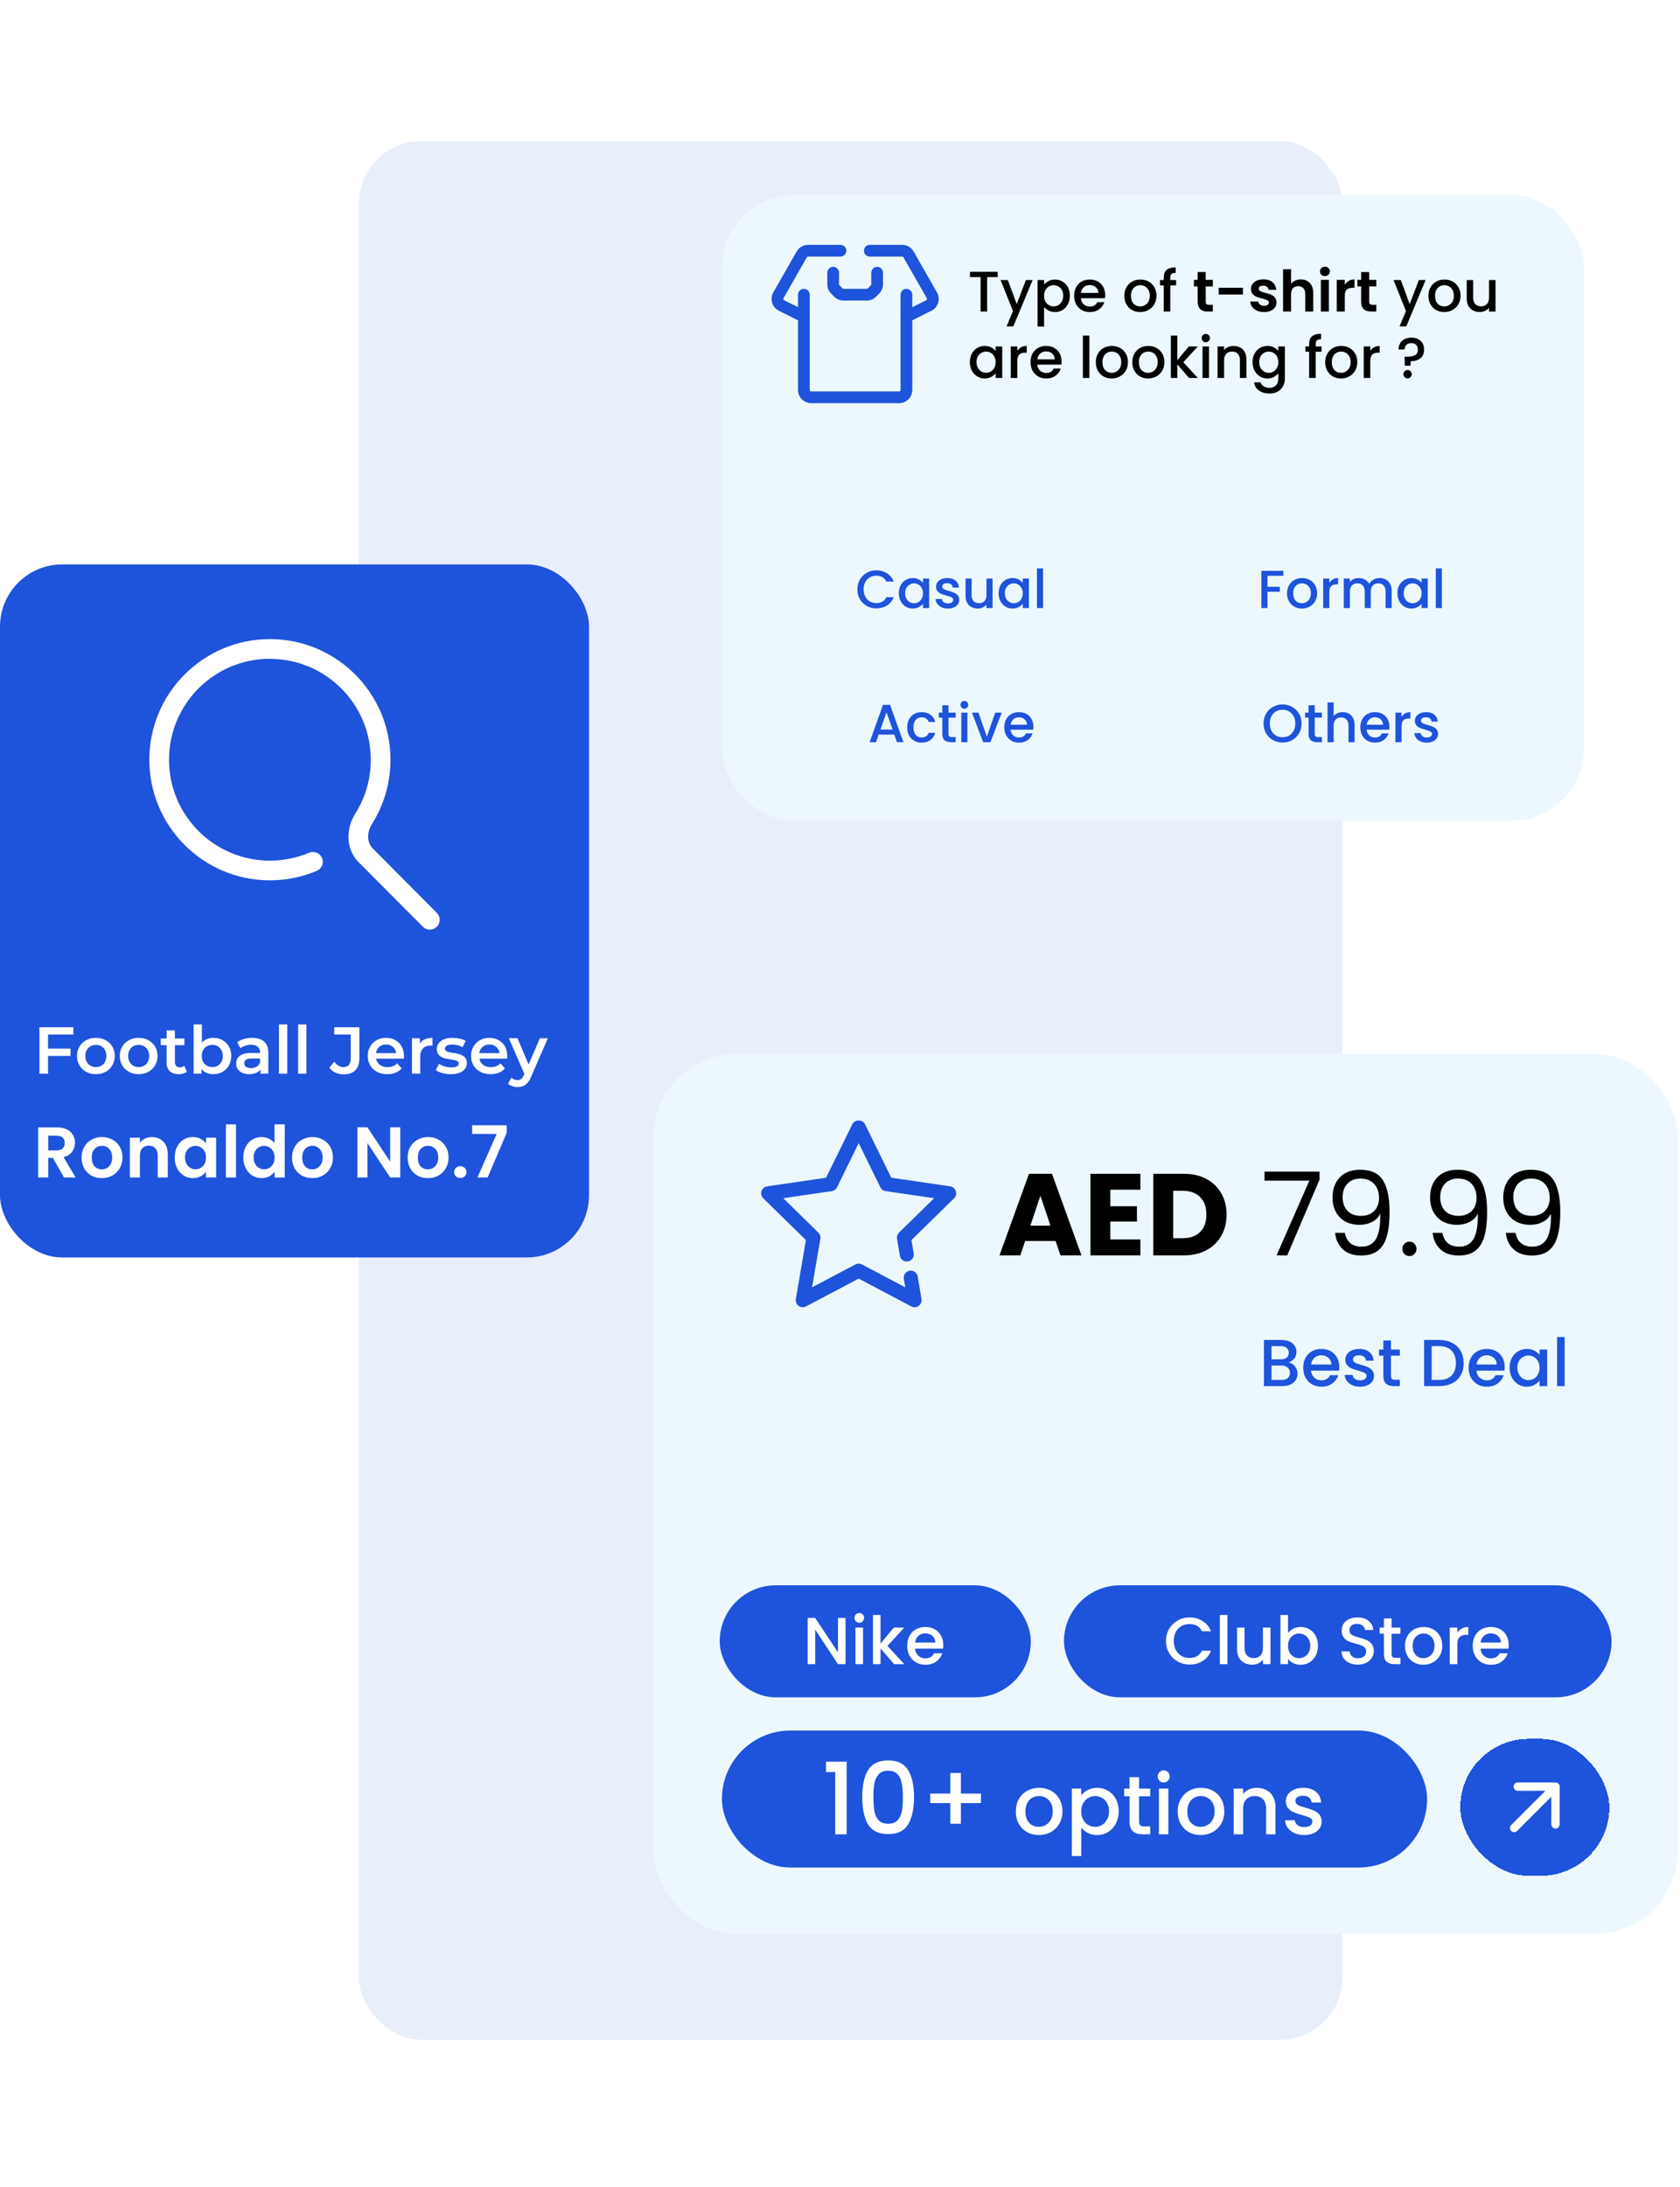
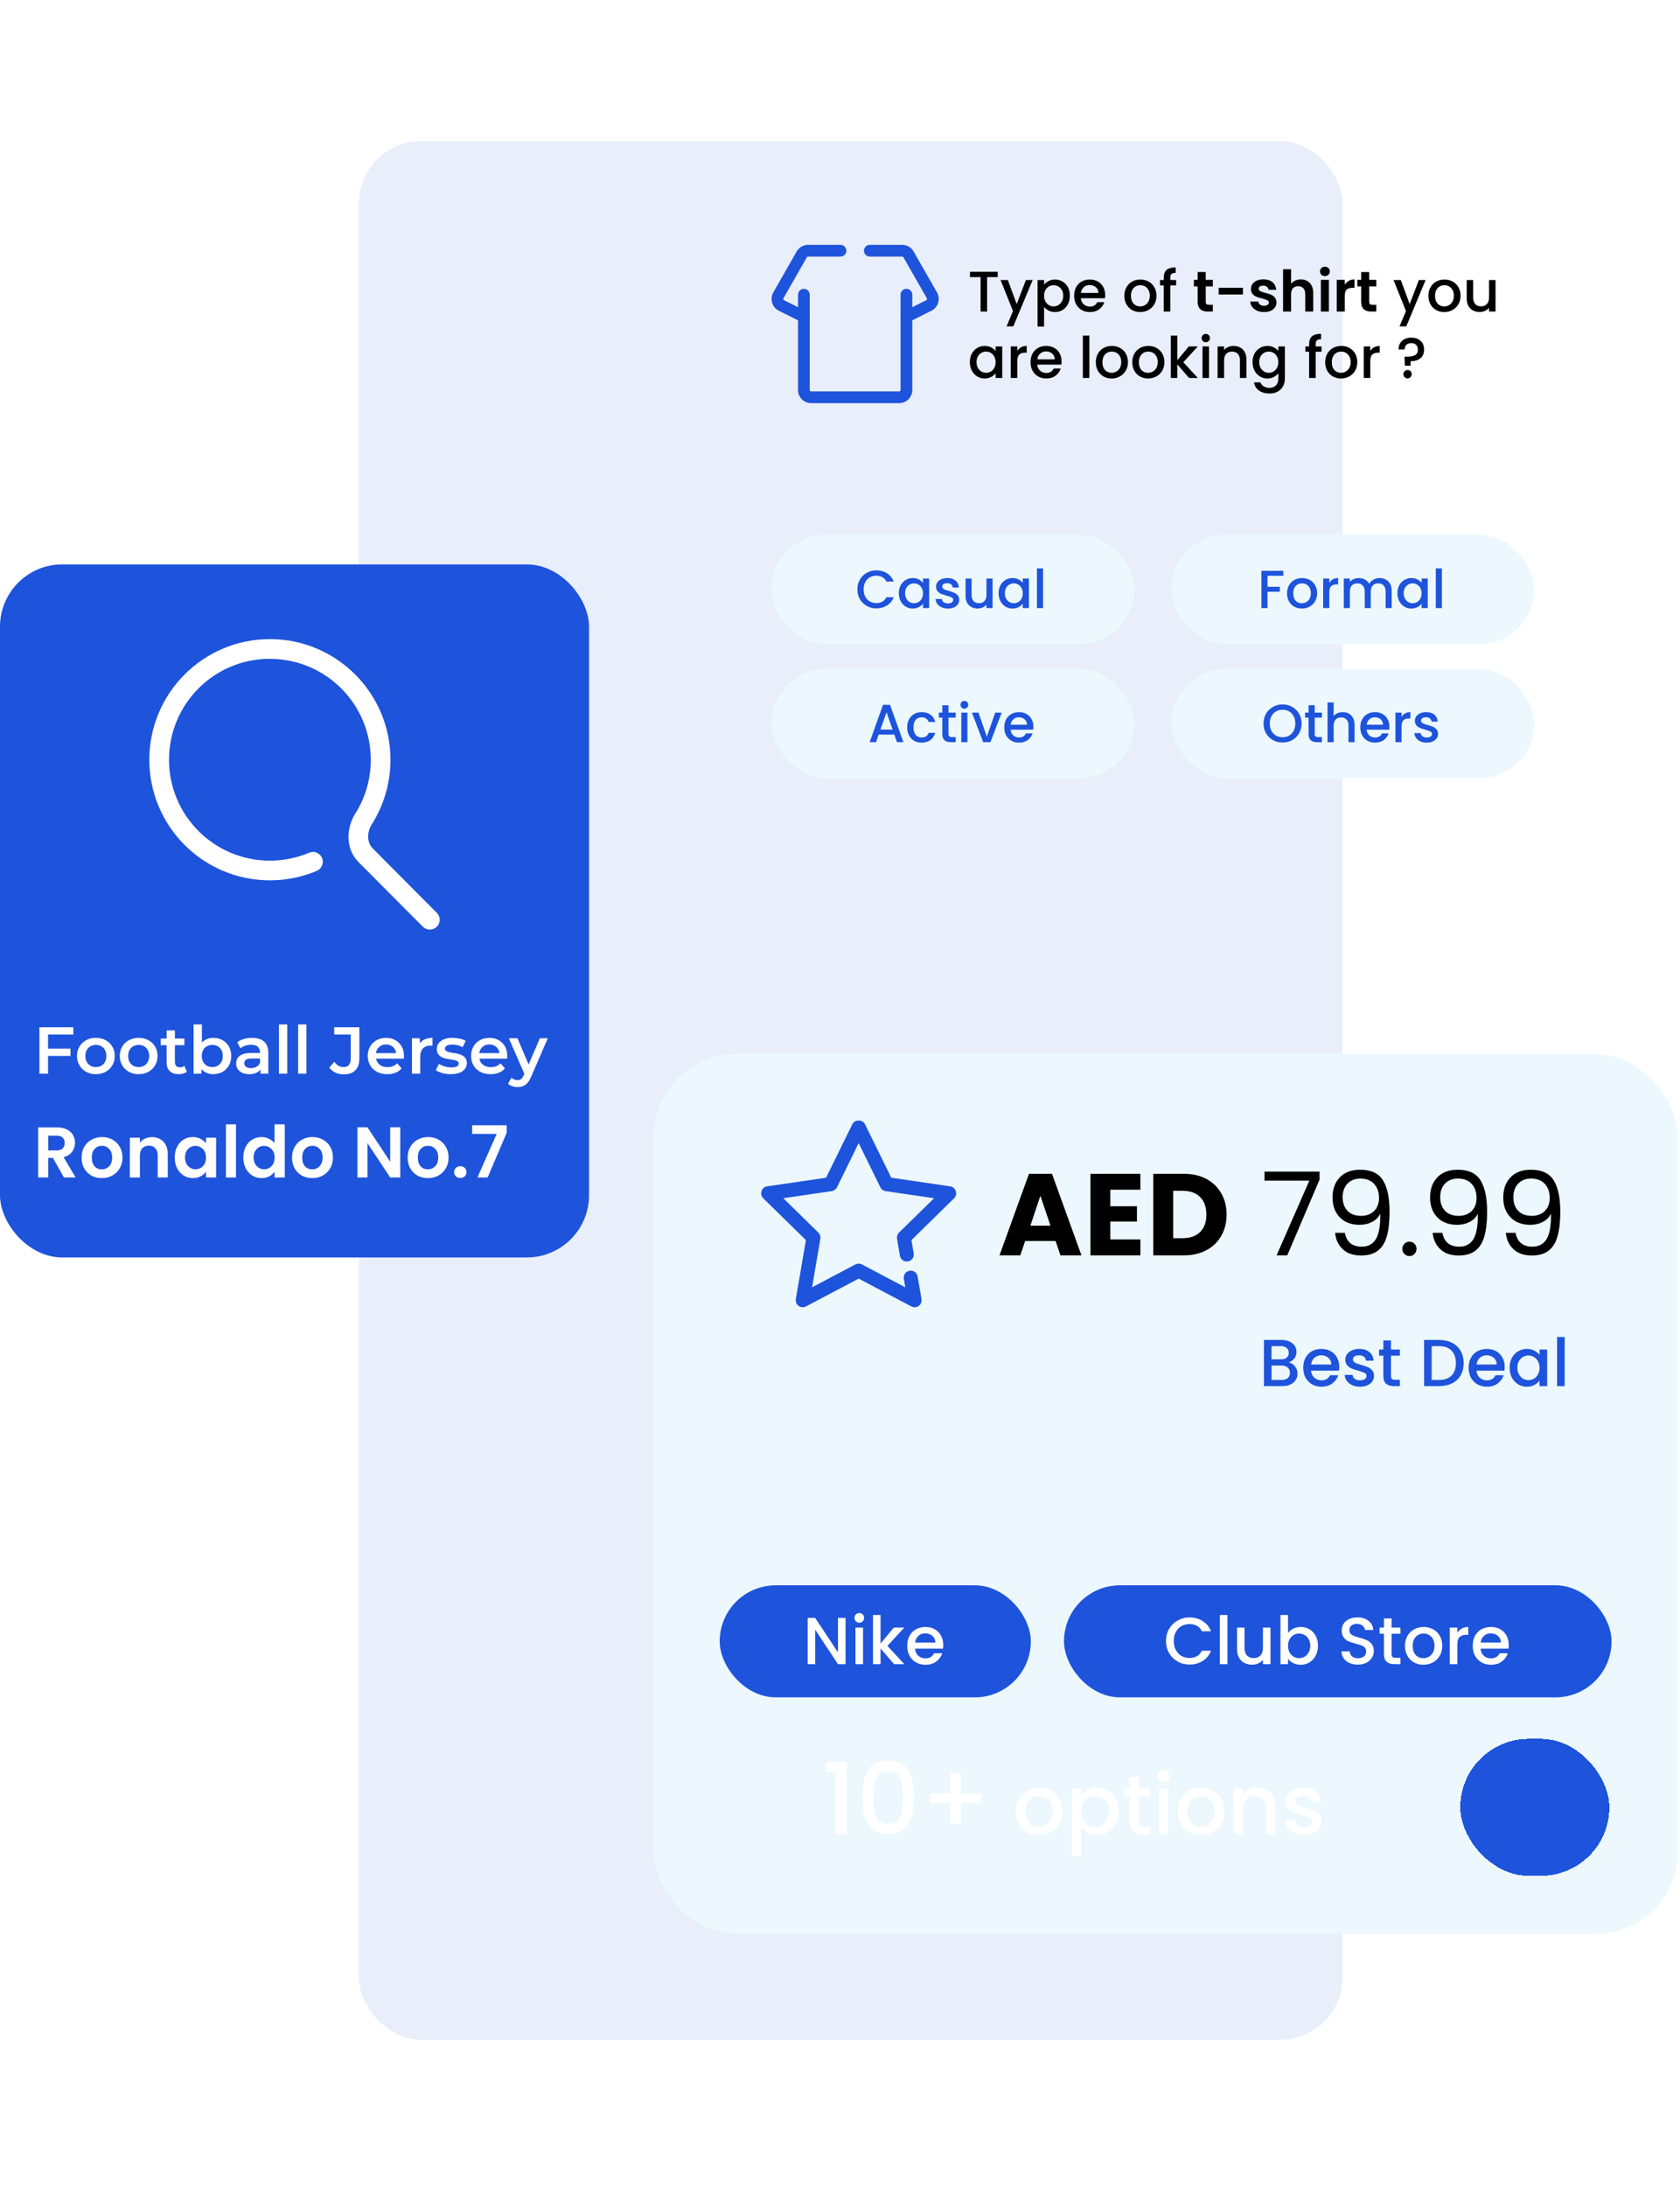
<svg xmlns="http://www.w3.org/2000/svg" width="405" height="527" viewBox="0 0 405 527" fill="none">
  <rect x="86.523" y="34" width="237.117" height="457.5" rx="15" fill="#1E53DB" fill-opacity="0.1" />
-   <rect x="174" y="47" width="207.831" height="150.767" rx="17.401" fill="#ECF8FE" />
  <g clip-path="url(#clip0_1822_8929)">
    <path fill-rule="evenodd" clip-rule="evenodd" d="M194.813 61.826C194.69 61.826 194.566 61.896 194.504 62.002L188.879 71.857C188.774 72.034 188.844 72.254 189.03 72.351L194.425 75.045C195.122 75.398 195.405 76.246 195.052 76.943C194.707 77.641 193.851 77.923 193.153 77.579L187.767 74.877C186.133 74.064 185.515 72.042 186.425 70.453L192.05 60.598C192.624 59.609 193.674 59 194.813 59H202.619C203.396 59 204.032 59.636 204.032 60.413C204.032 61.19 203.396 61.826 202.619 61.826H194.813Z" fill="#1E53DB" />
    <path fill-rule="evenodd" clip-rule="evenodd" d="M208.27 60.413C208.27 59.636 208.905 59 209.682 59H217.488C218.627 59 219.678 59.609 220.243 60.598L225.877 70.453C226.787 72.034 226.168 74.056 224.535 74.877L219.148 77.579C218.451 77.923 217.594 77.641 217.25 76.943C216.897 76.246 217.179 75.398 217.877 75.045L223.272 72.351C223.458 72.263 223.528 72.034 223.422 71.857L217.797 62.002C217.736 61.896 217.612 61.826 217.488 61.826H209.682C208.905 61.826 208.27 61.19 208.27 60.413Z" fill="#1E53DB" />
    <path fill-rule="evenodd" clip-rule="evenodd" d="M193.788 69.596C194.565 69.596 195.201 70.232 195.201 71.009V93.968C195.201 94.162 195.36 94.321 195.554 94.321H216.747C216.941 94.321 217.1 94.162 217.1 93.968V71.009C217.1 70.232 217.736 69.596 218.513 69.596C219.29 69.596 219.925 70.232 219.925 71.009V93.968C219.925 95.725 218.504 97.147 216.747 97.147H195.554C193.797 97.147 192.375 95.725 192.375 93.968V71.009C192.375 70.232 193.011 69.596 193.788 69.596Z" fill="#1E53DB" />
-     <path fill-rule="evenodd" clip-rule="evenodd" d="M200.852 64.298C201.629 64.298 202.265 64.934 202.265 65.711V68.51C202.265 68.607 202.3 68.695 202.371 68.757L203.104 69.49C203.166 69.552 203.254 69.596 203.351 69.596H208.95C209.047 69.596 209.135 69.561 209.197 69.49L209.93 68.757C210 68.695 210.036 68.598 210.036 68.51V65.711C210.036 64.934 210.672 64.298 211.449 64.298C212.226 64.298 212.861 64.934 212.861 65.711V68.51C212.861 69.349 212.526 70.161 211.934 70.762L211.201 71.495C210.601 72.095 209.797 72.422 208.95 72.422H203.351C202.504 72.422 201.7 72.086 201.1 71.495L200.367 70.762C199.775 70.17 199.439 69.358 199.439 68.51V65.711C199.439 64.934 200.075 64.298 200.852 64.298Z" fill="#1E53DB" />
  </g>
  <path d="M240.515 65.494V66.776H237.965V75.073H236.394V66.776H233.831V65.494H240.515ZM248.943 67.479L244.284 78.643H242.658L244.202 74.949L241.211 67.479H242.961L245.098 73.268L247.317 67.479H248.943ZM251.7 68.595C251.967 68.246 252.33 67.952 252.789 67.713C253.248 67.474 253.768 67.355 254.346 67.355C255.008 67.355 255.61 67.52 256.152 67.851C256.703 68.172 257.135 68.627 257.448 69.215C257.76 69.803 257.916 70.479 257.916 71.242C257.916 72.004 257.76 72.689 257.448 73.295C257.135 73.892 256.703 74.361 256.152 74.701C255.61 75.032 255.008 75.197 254.346 75.197C253.768 75.197 253.253 75.082 252.803 74.853C252.353 74.614 251.985 74.32 251.7 73.971V78.684H250.129V67.479H251.7V68.595ZM256.317 71.242C256.317 70.718 256.207 70.267 255.987 69.891C255.775 69.505 255.49 69.215 255.132 69.022C254.783 68.82 254.406 68.719 254.002 68.719C253.607 68.719 253.23 68.82 252.872 69.022C252.523 69.225 252.238 69.519 252.017 69.905C251.806 70.29 251.7 70.745 251.7 71.269C251.7 71.793 251.806 72.252 252.017 72.647C252.238 73.033 252.523 73.327 252.872 73.529C253.23 73.732 253.607 73.833 254.002 73.833C254.406 73.833 254.783 73.732 255.132 73.529C255.49 73.318 255.775 73.015 255.987 72.62C256.207 72.225 256.317 71.765 256.317 71.242ZM266.431 71.09C266.431 71.375 266.412 71.632 266.376 71.862H260.573C260.619 72.468 260.844 72.955 261.248 73.323C261.652 73.69 262.149 73.874 262.737 73.874C263.582 73.874 264.179 73.52 264.529 72.813H266.224C265.994 73.511 265.576 74.085 264.97 74.536C264.372 74.977 263.628 75.197 262.737 75.197C262.011 75.197 261.358 75.037 260.78 74.715C260.21 74.384 259.76 73.925 259.429 73.337C259.107 72.739 258.946 72.05 258.946 71.269C258.946 70.488 259.103 69.803 259.415 69.215C259.737 68.618 260.182 68.159 260.752 67.837C261.331 67.516 261.992 67.355 262.737 67.355C263.453 67.355 264.092 67.511 264.653 67.823C265.213 68.136 265.65 68.577 265.962 69.147C266.274 69.707 266.431 70.355 266.431 71.09ZM264.79 70.594C264.781 70.015 264.575 69.551 264.17 69.202C263.766 68.853 263.265 68.678 262.668 68.678C262.126 68.678 261.662 68.853 261.276 69.202C260.89 69.542 260.66 70.006 260.587 70.594H264.79ZM274.851 75.197C274.135 75.197 273.487 75.037 272.908 74.715C272.329 74.384 271.874 73.925 271.544 73.337C271.213 72.739 271.047 72.05 271.047 71.269C271.047 70.497 271.217 69.813 271.557 69.215C271.897 68.618 272.361 68.159 272.949 67.837C273.537 67.516 274.194 67.355 274.92 67.355C275.646 67.355 276.303 67.516 276.891 67.837C277.479 68.159 277.943 68.618 278.283 69.215C278.623 69.813 278.793 70.497 278.793 71.269C278.793 72.041 278.619 72.725 278.27 73.323C277.921 73.92 277.443 74.384 276.836 74.715C276.239 75.037 275.577 75.197 274.851 75.197ZM274.851 73.833C275.256 73.833 275.633 73.736 275.982 73.543C276.34 73.35 276.63 73.061 276.85 72.675C277.071 72.289 277.181 71.82 277.181 71.269C277.181 70.718 277.075 70.254 276.864 69.877C276.652 69.491 276.372 69.202 276.023 69.009C275.674 68.816 275.297 68.719 274.893 68.719C274.489 68.719 274.112 68.816 273.763 69.009C273.423 69.202 273.152 69.491 272.949 69.877C272.747 70.254 272.646 70.718 272.646 71.269C272.646 72.087 272.853 72.721 273.266 73.171C273.689 73.612 274.217 73.833 274.851 73.833ZM283.531 68.761H282.125V75.073H280.54V68.761H279.644V67.479H280.54V66.941C280.54 66.068 280.769 65.434 281.229 65.039C281.698 64.635 282.428 64.433 283.42 64.433V65.742C282.943 65.742 282.607 65.834 282.414 66.018C282.221 66.192 282.125 66.5 282.125 66.941V67.479H283.531V68.761ZM290.668 69.022V72.716C290.668 72.974 290.727 73.162 290.847 73.281C290.975 73.392 291.187 73.447 291.481 73.447H292.377V75.073H291.164C289.537 75.073 288.724 74.283 288.724 72.703V69.022H287.814V67.437H288.724V65.549H290.668V67.437H292.377V69.022H290.668ZM299.636 69.34V70.966H293.792V69.34H299.636ZM304.722 75.197C304.097 75.197 303.537 75.087 303.041 74.867C302.544 74.637 302.149 74.329 301.855 73.943C301.57 73.557 301.414 73.13 301.387 72.661H303.33C303.367 72.955 303.509 73.199 303.757 73.392C304.015 73.585 304.332 73.681 304.708 73.681C305.076 73.681 305.361 73.608 305.563 73.461C305.774 73.314 305.88 73.125 305.88 72.895C305.88 72.647 305.751 72.464 305.494 72.344C305.246 72.216 304.846 72.078 304.295 71.931C303.725 71.793 303.257 71.65 302.889 71.503C302.531 71.356 302.218 71.131 301.952 70.828C301.695 70.525 301.566 70.116 301.566 69.601C301.566 69.179 301.685 68.793 301.924 68.444C302.172 68.094 302.522 67.819 302.972 67.617C303.431 67.414 303.969 67.313 304.584 67.313C305.494 67.313 306.22 67.543 306.762 68.002C307.304 68.453 307.603 69.064 307.658 69.836H305.811C305.784 69.532 305.655 69.293 305.425 69.119C305.205 68.935 304.906 68.843 304.529 68.843C304.18 68.843 303.909 68.908 303.716 69.036C303.532 69.165 303.44 69.344 303.44 69.574C303.44 69.831 303.569 70.029 303.826 70.166C304.084 70.295 304.483 70.428 305.025 70.566C305.577 70.704 306.032 70.846 306.39 70.993C306.748 71.141 307.056 71.37 307.313 71.683C307.58 71.986 307.718 72.39 307.727 72.895C307.727 73.337 307.603 73.732 307.355 74.081C307.116 74.43 306.767 74.706 306.307 74.908C305.857 75.101 305.329 75.197 304.722 75.197ZM313.611 67.327C314.19 67.327 314.705 67.456 315.155 67.713C315.605 67.961 315.954 68.333 316.202 68.829C316.46 69.317 316.588 69.905 316.588 70.594V75.073H314.659V70.856C314.659 70.249 314.507 69.785 314.204 69.463C313.901 69.133 313.487 68.967 312.963 68.967C312.431 68.967 312.008 69.133 311.695 69.463C311.392 69.785 311.241 70.249 311.241 70.856V75.073H309.311V64.874H311.241V68.388C311.489 68.058 311.819 67.8 312.233 67.617C312.646 67.424 313.106 67.327 313.611 67.327ZM319.402 66.528C319.062 66.528 318.777 66.422 318.547 66.211C318.327 65.99 318.217 65.719 318.217 65.397C318.217 65.076 318.327 64.809 318.547 64.598C318.777 64.377 319.062 64.267 319.402 64.267C319.742 64.267 320.022 64.377 320.243 64.598C320.473 64.809 320.587 65.076 320.587 65.397C320.587 65.719 320.473 65.99 320.243 66.211C320.022 66.422 319.742 66.528 319.402 66.528ZM320.353 67.437V75.073H318.423V67.437H320.353ZM324.189 68.623C324.437 68.218 324.759 67.901 325.154 67.672C325.558 67.442 326.018 67.327 326.532 67.327V69.353H326.022C325.416 69.353 324.956 69.496 324.644 69.781C324.341 70.065 324.189 70.562 324.189 71.269V75.073H322.26V67.437H324.189V68.623ZM330.079 69.022V72.716C330.079 72.974 330.138 73.162 330.258 73.281C330.386 73.392 330.598 73.447 330.892 73.447H331.788V75.073H330.575C328.948 75.073 328.135 74.283 328.135 72.703V69.022H327.226V67.437H328.135V65.549H330.079V67.437H331.788V69.022H330.079ZM343.675 67.479L339.016 78.643H337.39L338.934 74.949L335.943 67.479H337.693L339.83 73.268L342.049 67.479H343.675ZM348.155 75.197C347.438 75.197 346.791 75.037 346.212 74.715C345.633 74.384 345.178 73.925 344.847 73.337C344.516 72.739 344.351 72.05 344.351 71.269C344.351 70.497 344.521 69.813 344.861 69.215C345.201 68.618 345.665 68.159 346.253 67.837C346.841 67.516 347.498 67.355 348.224 67.355C348.95 67.355 349.607 67.516 350.195 67.837C350.783 68.159 351.247 68.618 351.587 69.215C351.927 69.813 352.097 70.497 352.097 71.269C352.097 72.041 351.923 72.725 351.573 73.323C351.224 73.92 350.746 74.384 350.14 74.715C349.543 75.037 348.881 75.197 348.155 75.197ZM348.155 73.833C348.559 73.833 348.936 73.736 349.285 73.543C349.644 73.35 349.933 73.061 350.154 72.675C350.374 72.289 350.484 71.82 350.484 71.269C350.484 70.718 350.379 70.254 350.167 69.877C349.956 69.491 349.676 69.202 349.327 69.009C348.978 68.816 348.601 68.719 348.196 68.719C347.792 68.719 347.415 68.816 347.066 69.009C346.726 69.202 346.455 69.491 346.253 69.877C346.051 70.254 345.95 70.718 345.95 71.269C345.95 72.087 346.157 72.721 346.57 73.171C346.993 73.612 347.521 73.833 348.155 73.833ZM360.528 67.479V75.073H358.957V74.177C358.709 74.49 358.383 74.738 357.978 74.922C357.583 75.096 357.161 75.183 356.71 75.183C356.113 75.183 355.575 75.059 355.098 74.811C354.629 74.563 354.257 74.196 353.981 73.709C353.715 73.222 353.581 72.634 353.581 71.945V67.479H355.139V71.71C355.139 72.39 355.309 72.914 355.649 73.281C355.989 73.64 356.453 73.819 357.041 73.819C357.629 73.819 358.093 73.64 358.433 73.281C358.782 72.914 358.957 72.39 358.957 71.71V67.479H360.528ZM233.803 87.242C233.803 86.479 233.959 85.803 234.272 85.215C234.593 84.627 235.025 84.172 235.567 83.851C236.119 83.52 236.725 83.355 237.387 83.355C237.984 83.355 238.503 83.474 238.944 83.713C239.394 83.943 239.753 84.232 240.019 84.581V83.479H241.604V91.073H240.019V89.943C239.753 90.301 239.39 90.6 238.93 90.839C238.471 91.078 237.947 91.197 237.359 91.197C236.707 91.197 236.109 91.032 235.567 90.701C235.025 90.361 234.593 89.892 234.272 89.295C233.959 88.689 233.803 88.004 233.803 87.242ZM240.019 87.269C240.019 86.745 239.909 86.29 239.688 85.905C239.477 85.519 239.197 85.225 238.848 85.022C238.498 84.82 238.122 84.719 237.717 84.719C237.313 84.719 236.936 84.82 236.587 85.022C236.238 85.215 235.953 85.505 235.733 85.891C235.521 86.267 235.416 86.718 235.416 87.242C235.416 87.765 235.521 88.225 235.733 88.62C235.953 89.015 236.238 89.318 236.587 89.529C236.945 89.732 237.322 89.833 237.717 89.833C238.122 89.833 238.498 89.732 238.848 89.529C239.197 89.327 239.477 89.033 239.688 88.647C239.909 88.252 240.019 87.793 240.019 87.269ZM245.239 84.581C245.469 84.195 245.772 83.897 246.149 83.686C246.535 83.465 246.99 83.355 247.514 83.355V84.981H247.114C246.498 84.981 246.03 85.137 245.708 85.45C245.395 85.762 245.239 86.304 245.239 87.076V91.073H243.668V83.479H245.239V84.581ZM255.918 87.09C255.918 87.375 255.9 87.632 255.863 87.862H250.06C250.106 88.468 250.332 88.955 250.736 89.323C251.14 89.69 251.636 89.874 252.224 89.874C253.07 89.874 253.667 89.52 254.016 88.813H255.712C255.482 89.511 255.064 90.085 254.457 90.536C253.86 90.977 253.116 91.197 252.224 91.197C251.499 91.197 250.846 91.037 250.267 90.715C249.698 90.384 249.247 89.925 248.916 89.337C248.595 88.739 248.434 88.05 248.434 87.269C248.434 86.488 248.59 85.803 248.903 85.215C249.224 84.618 249.67 84.159 250.24 83.837C250.819 83.516 251.48 83.355 252.224 83.355C252.941 83.355 253.58 83.511 254.14 83.823C254.701 84.136 255.137 84.577 255.45 85.147C255.762 85.707 255.918 86.355 255.918 87.09ZM254.278 86.594C254.269 86.015 254.062 85.551 253.658 85.202C253.254 84.853 252.753 84.678 252.156 84.678C251.613 84.678 251.149 84.853 250.763 85.202C250.377 85.542 250.148 86.006 250.074 86.594H254.278ZM262.616 80.874V91.073H261.045V80.874H262.616ZM267.973 91.197C267.257 91.197 266.609 91.037 266.03 90.715C265.451 90.384 264.996 89.925 264.665 89.337C264.335 88.739 264.169 88.05 264.169 87.269C264.169 86.497 264.339 85.813 264.679 85.215C265.019 84.618 265.483 84.159 266.071 83.837C266.659 83.516 267.316 83.355 268.042 83.355C268.768 83.355 269.425 83.516 270.013 83.837C270.601 84.159 271.065 84.618 271.405 85.215C271.745 85.813 271.915 86.497 271.915 87.269C271.915 88.041 271.741 88.725 271.392 89.323C271.042 89.92 270.565 90.384 269.958 90.715C269.361 91.037 268.699 91.197 267.973 91.197ZM267.973 89.833C268.378 89.833 268.754 89.736 269.104 89.543C269.462 89.35 269.751 89.061 269.972 88.675C270.192 88.289 270.303 87.82 270.303 87.269C270.303 86.718 270.197 86.254 269.986 85.877C269.774 85.491 269.494 85.202 269.145 85.009C268.796 84.816 268.419 84.719 268.015 84.719C267.61 84.719 267.234 84.816 266.885 85.009C266.545 85.202 266.273 85.491 266.071 85.877C265.869 86.254 265.768 86.718 265.768 87.269C265.768 88.087 265.975 88.721 266.388 89.171C266.811 89.612 267.339 89.833 267.973 89.833ZM276.763 91.197C276.046 91.197 275.398 91.037 274.819 90.715C274.241 90.384 273.786 89.925 273.455 89.337C273.124 88.739 272.959 88.05 272.959 87.269C272.959 86.497 273.129 85.813 273.469 85.215C273.809 84.618 274.273 84.159 274.861 83.837C275.449 83.516 276.106 83.355 276.832 83.355C277.558 83.355 278.215 83.516 278.803 83.837C279.391 84.159 279.855 84.618 280.195 85.215C280.535 85.813 280.705 86.497 280.705 87.269C280.705 88.041 280.53 88.725 280.181 89.323C279.832 89.92 279.354 90.384 278.748 90.715C278.15 91.037 277.489 91.197 276.763 91.197ZM276.763 89.833C277.167 89.833 277.544 89.736 277.893 89.543C278.251 89.35 278.541 89.061 278.761 88.675C278.982 88.289 279.092 87.82 279.092 87.269C279.092 86.718 278.986 86.254 278.775 85.877C278.564 85.491 278.284 85.202 277.934 85.009C277.585 84.816 277.208 84.719 276.804 84.719C276.4 84.719 276.023 84.816 275.674 85.009C275.334 85.202 275.063 85.491 274.861 85.877C274.659 86.254 274.558 86.718 274.558 87.269C274.558 88.087 274.764 88.721 275.178 89.171C275.6 89.612 276.129 89.833 276.763 89.833ZM285.263 87.283L288.764 91.073H286.641L283.829 87.807V91.073H282.258V80.874H283.829V86.8L286.586 83.479H288.764L285.263 87.283ZM290.689 82.473C290.405 82.473 290.166 82.376 289.973 82.183C289.78 81.99 289.683 81.751 289.683 81.466C289.683 81.181 289.78 80.943 289.973 80.75C290.166 80.557 290.405 80.46 290.689 80.46C290.965 80.46 291.199 80.557 291.392 80.75C291.585 80.943 291.682 81.181 291.682 81.466C291.682 81.751 291.585 81.99 291.392 82.183C291.199 82.376 290.965 82.473 290.689 82.473ZM291.461 83.479V91.073H289.89V83.479H291.461ZM297.356 83.355C297.953 83.355 298.486 83.479 298.955 83.727C299.433 83.975 299.805 84.343 300.071 84.829C300.338 85.317 300.471 85.905 300.471 86.594V91.073H298.913V86.828C298.913 86.148 298.743 85.629 298.403 85.27C298.063 84.903 297.599 84.719 297.011 84.719C296.423 84.719 295.955 84.903 295.605 85.27C295.265 85.629 295.095 86.148 295.095 86.828V91.073H293.524V83.479H295.095V84.347C295.353 84.035 295.679 83.791 296.074 83.617C296.478 83.442 296.906 83.355 297.356 83.355ZM305.535 83.355C306.123 83.355 306.642 83.474 307.092 83.713C307.552 83.943 307.91 84.232 308.168 84.581V83.479H309.753V91.197C309.753 91.896 309.606 92.516 309.312 93.058C309.018 93.609 308.59 94.041 308.03 94.354C307.478 94.666 306.817 94.822 306.045 94.822C305.016 94.822 304.161 94.579 303.481 94.092C302.801 93.614 302.415 92.962 302.324 92.135H303.881C304 92.53 304.253 92.847 304.639 93.086C305.034 93.334 305.503 93.458 306.045 93.458C306.679 93.458 307.189 93.265 307.575 92.879C307.97 92.493 308.168 91.932 308.168 91.197V89.929C307.901 90.288 307.538 90.591 307.079 90.839C306.628 91.078 306.114 91.197 305.535 91.197C304.873 91.197 304.267 91.032 303.716 90.701C303.173 90.361 302.742 89.892 302.42 89.295C302.108 88.689 301.951 88.004 301.951 87.242C301.951 86.479 302.108 85.803 302.42 85.215C302.742 84.627 303.173 84.172 303.716 83.851C304.267 83.52 304.873 83.355 305.535 83.355ZM308.168 87.269C308.168 86.745 308.057 86.29 307.837 85.905C307.625 85.519 307.345 85.225 306.996 85.022C306.647 84.82 306.27 84.719 305.866 84.719C305.461 84.719 305.085 84.82 304.736 85.022C304.386 85.215 304.102 85.505 303.881 85.891C303.67 86.267 303.564 86.718 303.564 87.242C303.564 87.765 303.67 88.225 303.881 88.62C304.102 89.015 304.386 89.318 304.736 89.529C305.094 89.732 305.471 89.833 305.866 89.833C306.27 89.833 306.647 89.732 306.996 89.529C307.345 89.327 307.625 89.033 307.837 88.647C308.057 88.252 308.168 87.793 308.168 87.269ZM318.581 84.761H317.175V91.073H315.59V84.761H314.694V83.479H315.59V82.941C315.59 82.068 315.82 81.434 316.279 81.039C316.748 80.635 317.478 80.433 318.47 80.433V81.742C317.993 81.742 317.657 81.834 317.464 82.018C317.271 82.192 317.175 82.5 317.175 82.941V83.479H318.581V84.761ZM323.267 91.197C322.551 91.197 321.903 91.037 321.324 90.715C320.745 90.384 320.29 89.925 319.959 89.337C319.629 88.739 319.463 88.05 319.463 87.269C319.463 86.497 319.633 85.813 319.973 85.215C320.313 84.618 320.777 84.159 321.365 83.837C321.953 83.516 322.61 83.355 323.336 83.355C324.062 83.355 324.719 83.516 325.307 83.837C325.895 84.159 326.359 84.618 326.699 85.215C327.039 85.813 327.209 86.497 327.209 87.269C327.209 88.041 327.035 88.725 326.686 89.323C326.336 89.92 325.859 90.384 325.252 90.715C324.655 91.037 323.993 91.197 323.267 91.197ZM323.267 89.833C323.672 89.833 324.048 89.736 324.398 89.543C324.756 89.35 325.045 89.061 325.266 88.675C325.487 88.289 325.597 87.82 325.597 87.269C325.597 86.718 325.491 86.254 325.28 85.877C325.068 85.491 324.788 85.202 324.439 85.009C324.09 84.816 323.713 84.719 323.309 84.719C322.904 84.719 322.528 84.816 322.179 85.009C321.839 85.202 321.568 85.491 321.365 85.877C321.163 86.254 321.062 86.718 321.062 87.269C321.062 88.087 321.269 88.721 321.682 89.171C322.105 89.612 322.633 89.833 323.267 89.833ZM330.334 84.581C330.564 84.195 330.867 83.897 331.244 83.686C331.63 83.465 332.084 83.355 332.608 83.355V84.981H332.208C331.593 84.981 331.124 85.137 330.803 85.45C330.49 85.762 330.334 86.304 330.334 87.076V91.073H328.763V83.479H330.334V84.581ZM340.21 81.356C341.148 81.356 341.896 81.613 342.457 82.128C343.027 82.643 343.312 83.346 343.312 84.237C343.312 85.165 343.018 85.863 342.429 86.332C341.841 86.8 341.06 87.035 340.086 87.035L340.031 88.124H338.667L338.598 85.96H339.053C339.944 85.96 340.624 85.84 341.092 85.601C341.57 85.362 341.809 84.908 341.809 84.237C341.809 83.75 341.667 83.368 341.382 83.093C341.106 82.817 340.72 82.679 340.224 82.679C339.728 82.679 339.337 82.813 339.053 83.079C338.768 83.346 338.625 83.718 338.625 84.195H337.15C337.15 83.644 337.275 83.153 337.523 82.721C337.771 82.289 338.124 81.953 338.584 81.715C339.053 81.476 339.595 81.356 340.21 81.356ZM339.328 91.17C339.043 91.17 338.804 91.073 338.611 90.88C338.419 90.687 338.322 90.448 338.322 90.164C338.322 89.879 338.419 89.64 338.611 89.447C338.804 89.254 339.043 89.157 339.328 89.157C339.604 89.157 339.838 89.254 340.031 89.447C340.224 89.64 340.321 89.879 340.321 90.164C340.321 90.448 340.224 90.687 340.031 90.88C339.838 91.073 339.604 91.17 339.328 91.17Z" fill="black" />
  <g filter="url(#filter0_d_1822_8929)">
    <rect x="186" y="127.147" width="87.416" height="26.31" rx="13.155" fill="#ECF8FE" shape-rendering="crispEdges" />
    <path d="M206.685 140.292C206.685 139.413 206.888 138.625 207.292 137.927C207.706 137.23 208.262 136.687 208.959 136.299C209.666 135.903 210.437 135.705 211.272 135.705C212.229 135.705 213.077 135.942 213.818 136.416C214.567 136.881 215.11 137.544 215.446 138.406H213.676C213.443 137.932 213.12 137.579 212.707 137.346C212.293 137.113 211.815 136.997 211.272 136.997C210.678 136.997 210.148 137.131 209.683 137.398C209.218 137.665 208.852 138.048 208.585 138.548C208.326 139.047 208.197 139.629 208.197 140.292C208.197 140.955 208.326 141.537 208.585 142.037C208.852 142.536 209.218 142.924 209.683 143.199C210.148 143.467 210.678 143.6 211.272 143.6C211.815 143.6 212.293 143.484 212.707 143.251C213.12 143.019 213.443 142.665 213.676 142.192H215.446C215.11 143.053 214.567 143.716 213.818 144.182C213.077 144.647 212.229 144.879 211.272 144.879C210.428 144.879 209.657 144.685 208.959 144.298C208.262 143.902 207.706 143.355 207.292 142.657C206.888 141.959 206.685 141.171 206.685 140.292ZM216.679 141.21C216.679 140.495 216.826 139.861 217.119 139.31C217.42 138.759 217.825 138.332 218.333 138.031C218.85 137.721 219.419 137.566 220.039 137.566C220.599 137.566 221.086 137.678 221.499 137.902C221.921 138.117 222.257 138.388 222.507 138.716V137.682H223.993V144.802H222.507V143.742C222.257 144.078 221.917 144.358 221.486 144.582C221.055 144.806 220.564 144.918 220.013 144.918C219.401 144.918 218.841 144.763 218.333 144.453C217.825 144.134 217.42 143.695 217.119 143.135C216.826 142.566 216.679 141.925 216.679 141.21ZM222.507 141.235C222.507 140.744 222.404 140.318 222.197 139.956C221.999 139.594 221.736 139.319 221.409 139.129C221.081 138.94 220.728 138.845 220.349 138.845C219.97 138.845 219.617 138.94 219.289 139.129C218.962 139.31 218.695 139.581 218.488 139.943C218.29 140.296 218.191 140.719 218.191 141.21C218.191 141.701 218.29 142.131 218.488 142.502C218.695 142.872 218.962 143.156 219.289 143.355C219.625 143.544 219.979 143.639 220.349 143.639C220.728 143.639 221.081 143.544 221.409 143.355C221.736 143.165 221.999 142.889 222.197 142.528C222.404 142.157 222.507 141.726 222.507 141.235ZM228.512 144.918C227.952 144.918 227.448 144.819 227 144.621C226.561 144.414 226.212 144.138 225.954 143.794C225.695 143.441 225.557 143.049 225.54 142.618H227.065C227.091 142.919 227.233 143.174 227.491 143.38C227.758 143.579 228.09 143.678 228.486 143.678C228.9 143.678 229.218 143.6 229.442 143.445C229.675 143.281 229.791 143.075 229.791 142.825C229.791 142.558 229.662 142.36 229.404 142.23C229.154 142.101 228.753 141.959 228.202 141.804C227.668 141.657 227.233 141.515 226.897 141.378C226.561 141.24 226.268 141.029 226.018 140.744C225.777 140.46 225.656 140.085 225.656 139.62C225.656 139.241 225.768 138.897 225.992 138.586C226.216 138.268 226.535 138.018 226.949 137.837C227.371 137.656 227.853 137.566 228.396 137.566C229.206 137.566 229.856 137.772 230.347 138.186C230.847 138.591 231.114 139.146 231.148 139.853H229.675C229.649 139.534 229.52 139.28 229.287 139.09C229.055 138.901 228.74 138.806 228.344 138.806C227.956 138.806 227.659 138.879 227.453 139.026C227.246 139.172 227.142 139.366 227.142 139.607C227.142 139.797 227.211 139.956 227.349 140.085C227.487 140.215 227.655 140.318 227.853 140.395C228.051 140.464 228.344 140.555 228.732 140.667C229.249 140.805 229.671 140.947 229.998 141.093C230.334 141.231 230.623 141.438 230.864 141.713C231.105 141.989 231.23 142.355 231.239 142.812C231.239 143.217 231.127 143.579 230.903 143.897C230.679 144.216 230.36 144.466 229.946 144.647C229.542 144.828 229.063 144.918 228.512 144.918ZM239.278 137.682V144.802H237.805V143.962C237.573 144.255 237.267 144.487 236.888 144.66C236.517 144.823 236.121 144.905 235.699 144.905C235.139 144.905 234.635 144.789 234.187 144.556C233.748 144.324 233.399 143.979 233.14 143.523C232.891 143.066 232.766 142.515 232.766 141.869V137.682H234.226V141.649C234.226 142.286 234.385 142.777 234.704 143.122C235.023 143.458 235.458 143.626 236.009 143.626C236.56 143.626 236.995 143.458 237.314 143.122C237.641 142.777 237.805 142.286 237.805 141.649V137.682H239.278ZM240.731 141.21C240.731 140.495 240.877 139.861 241.17 139.31C241.472 138.759 241.876 138.332 242.385 138.031C242.902 137.721 243.47 137.566 244.09 137.566C244.65 137.566 245.137 137.678 245.551 137.902C245.973 138.117 246.309 138.388 246.558 138.716V137.682H248.044V144.802H246.558V143.742C246.309 144.078 245.968 144.358 245.538 144.582C245.107 144.806 244.616 144.918 244.065 144.918C243.453 144.918 242.893 144.763 242.385 144.453C241.876 144.134 241.472 143.695 241.17 143.135C240.877 142.566 240.731 141.925 240.731 141.21ZM246.558 141.235C246.558 140.744 246.455 140.318 246.248 139.956C246.05 139.594 245.787 139.319 245.46 139.129C245.133 138.94 244.78 138.845 244.401 138.845C244.021 138.845 243.668 138.94 243.341 139.129C243.014 139.31 242.747 139.581 242.54 139.943C242.342 140.296 242.243 140.719 242.243 141.21C242.243 141.701 242.342 142.131 242.54 142.502C242.747 142.872 243.014 143.156 243.341 143.355C243.677 143.544 244.03 143.639 244.401 143.639C244.78 143.639 245.133 143.544 245.46 143.355C245.787 143.165 246.05 142.889 246.248 142.528C246.455 142.157 246.558 141.726 246.558 141.235ZM251.452 135.24V144.802H249.979V135.24H251.452Z" fill="#1E53DB" />
  </g>
  <g filter="url(#filter1_d_1822_8929)">
    <rect x="282.416" y="127.147" width="87.416" height="26.31" rx="13.155" fill="#ECF8FE" shape-rendering="crispEdges" />
    <path d="M309.377 135.821V137.023H305.565V139.672H308.537V140.874H305.565V144.802H304.092V135.821H309.377ZM313.831 144.918C313.159 144.918 312.551 144.767 312.009 144.466C311.466 144.156 311.039 143.725 310.729 143.174C310.419 142.614 310.264 141.968 310.264 141.235C310.264 140.512 310.424 139.87 310.742 139.31C311.061 138.75 311.496 138.319 312.047 138.018C312.599 137.716 313.215 137.566 313.895 137.566C314.576 137.566 315.192 137.716 315.743 138.018C316.294 138.319 316.729 138.75 317.048 139.31C317.367 139.87 317.526 140.512 317.526 141.235C317.526 141.959 317.363 142.601 317.035 143.161C316.708 143.721 316.26 144.156 315.691 144.466C315.131 144.767 314.511 144.918 313.831 144.918ZM313.831 143.639C314.21 143.639 314.563 143.548 314.89 143.367C315.226 143.187 315.497 142.915 315.704 142.553C315.911 142.192 316.014 141.752 316.014 141.235C316.014 140.719 315.915 140.283 315.717 139.93C315.519 139.568 315.256 139.297 314.929 139.116C314.602 138.935 314.248 138.845 313.869 138.845C313.49 138.845 313.137 138.935 312.81 139.116C312.491 139.297 312.237 139.568 312.047 139.93C311.858 140.283 311.763 140.719 311.763 141.235C311.763 142.002 311.957 142.596 312.345 143.019C312.741 143.432 313.236 143.639 313.831 143.639ZM320.455 138.716C320.671 138.354 320.955 138.074 321.308 137.876C321.67 137.669 322.097 137.566 322.588 137.566V139.09H322.213C321.636 139.09 321.196 139.237 320.895 139.53C320.602 139.823 320.455 140.331 320.455 141.054V144.802H318.982V137.682H320.455V138.716ZM332.56 137.566C333.12 137.566 333.62 137.682 334.059 137.914C334.507 138.147 334.856 138.492 335.106 138.948C335.364 139.405 335.494 139.956 335.494 140.602V144.802H334.033V140.822C334.033 140.184 333.874 139.698 333.555 139.362C333.237 139.017 332.802 138.845 332.25 138.845C331.699 138.845 331.26 139.017 330.932 139.362C330.613 139.698 330.454 140.184 330.454 140.822V144.802H328.994V140.822C328.994 140.184 328.835 139.698 328.516 139.362C328.197 139.017 327.762 138.845 327.211 138.845C326.659 138.845 326.22 139.017 325.893 139.362C325.574 139.698 325.415 140.184 325.415 140.822V144.802H323.942V137.682H325.415V138.496C325.656 138.203 325.962 137.975 326.332 137.811C326.703 137.647 327.099 137.566 327.521 137.566C328.089 137.566 328.598 137.686 329.046 137.927C329.494 138.169 329.838 138.518 330.079 138.974C330.295 138.543 330.631 138.203 331.087 137.953C331.544 137.695 332.035 137.566 332.56 137.566ZM336.877 141.21C336.877 140.495 337.023 139.861 337.316 139.31C337.618 138.759 338.023 138.332 338.531 138.031C339.048 137.721 339.616 137.566 340.237 137.566C340.797 137.566 341.283 137.678 341.697 137.902C342.119 138.117 342.455 138.388 342.705 138.716V137.682H344.191V144.802H342.705V143.742C342.455 144.078 342.115 144.358 341.684 144.582C341.253 144.806 340.762 144.918 340.211 144.918C339.599 144.918 339.039 144.763 338.531 144.453C338.023 144.134 337.618 143.695 337.316 143.135C337.023 142.566 336.877 141.925 336.877 141.21ZM342.705 141.235C342.705 140.744 342.601 140.318 342.395 139.956C342.196 139.594 341.934 139.319 341.606 139.129C341.279 138.94 340.926 138.845 340.547 138.845C340.168 138.845 339.815 138.94 339.487 139.129C339.16 139.31 338.893 139.581 338.686 139.943C338.488 140.296 338.389 140.719 338.389 141.21C338.389 141.701 338.488 142.131 338.686 142.502C338.893 142.872 339.16 143.156 339.487 143.355C339.823 143.544 340.176 143.639 340.547 143.639C340.926 143.639 341.279 143.544 341.606 143.355C341.934 143.165 342.196 142.889 342.395 142.528C342.601 142.157 342.705 141.726 342.705 141.235ZM347.599 135.24V144.802H346.126V135.24H347.599Z" fill="#1E53DB" />
  </g>
  <g filter="url(#filter2_d_1822_8929)">
    <rect x="186" y="159.457" width="87.416" height="26.31" rx="13.155" fill="#ECF8FE" shape-rendering="crispEdges" />
    <path d="M215.59 175.277H211.83L211.184 177.112H209.646L212.864 168.118H214.57L217.787 177.112H216.236L215.59 175.277ZM215.177 174.075L213.717 169.902L212.244 174.075H215.177ZM218.695 173.545C218.695 172.813 218.841 172.171 219.134 171.62C219.436 171.06 219.849 170.629 220.375 170.328C220.9 170.026 221.503 169.876 222.184 169.876C223.045 169.876 223.756 170.082 224.316 170.496C224.884 170.901 225.268 171.482 225.466 172.24H223.877C223.747 171.887 223.541 171.611 223.256 171.413C222.972 171.215 222.615 171.116 222.184 171.116C221.581 171.116 221.098 171.332 220.737 171.762C220.383 172.184 220.207 172.779 220.207 173.545C220.207 174.312 220.383 174.911 220.737 175.342C221.098 175.772 221.581 175.988 222.184 175.988C223.037 175.988 223.601 175.613 223.877 174.863H225.466C225.259 175.587 224.872 176.164 224.303 176.595C223.734 177.017 223.028 177.228 222.184 177.228C221.503 177.228 220.9 177.077 220.375 176.776C219.849 176.466 219.436 176.035 219.134 175.484C218.841 174.924 218.695 174.278 218.695 173.545ZM228.653 171.194V175.135C228.653 175.402 228.713 175.596 228.833 175.716C228.963 175.828 229.178 175.884 229.48 175.884H230.384V177.112H229.221C228.558 177.112 228.05 176.957 227.696 176.647C227.343 176.337 227.167 175.833 227.167 175.135V171.194H226.327V169.992H227.167V168.222H228.653V169.992H230.384V171.194H228.653ZM232.491 169.049C232.224 169.049 232 168.958 231.819 168.777C231.638 168.596 231.548 168.372 231.548 168.105C231.548 167.838 231.638 167.614 231.819 167.433C232 167.253 232.224 167.162 232.491 167.162C232.75 167.162 232.969 167.253 233.15 167.433C233.331 167.614 233.422 167.838 233.422 168.105C233.422 168.372 233.331 168.596 233.15 168.777C232.969 168.958 232.75 169.049 232.491 169.049ZM233.215 169.992V177.112H231.742V169.992H233.215ZM237.901 175.794L239.917 169.992H241.48L238.767 177.112H237.01L234.309 169.992H235.885L237.901 175.794ZM249.119 173.377C249.119 173.644 249.102 173.886 249.068 174.101H243.628C243.671 174.67 243.882 175.126 244.261 175.471C244.64 175.815 245.105 175.988 245.656 175.988C246.449 175.988 247.009 175.656 247.336 174.993H248.926C248.71 175.647 248.318 176.186 247.75 176.608C247.19 177.021 246.492 177.228 245.656 177.228C244.976 177.228 244.364 177.077 243.822 176.776C243.287 176.466 242.865 176.035 242.555 175.484C242.254 174.924 242.103 174.278 242.103 173.545C242.103 172.813 242.249 172.171 242.542 171.62C242.844 171.06 243.262 170.629 243.796 170.328C244.338 170.026 244.959 169.876 245.656 169.876C246.328 169.876 246.927 170.022 247.452 170.315C247.978 170.608 248.387 171.021 248.68 171.555C248.973 172.081 249.119 172.688 249.119 173.377ZM247.582 172.912C247.573 172.37 247.379 171.935 247 171.607C246.621 171.28 246.152 171.116 245.592 171.116C245.084 171.116 244.648 171.28 244.287 171.607C243.925 171.926 243.71 172.361 243.641 172.912H247.582Z" fill="#1E53DB" />
  </g>
  <g filter="url(#filter3_d_1822_8929)">
    <rect x="282.416" y="159.457" width="87.416" height="26.31" rx="13.155" fill="#ECF8FE" shape-rendering="crispEdges" />
    <path d="M309.188 177.202C308.353 177.202 307.582 177.008 306.875 176.621C306.178 176.225 305.622 175.678 305.208 174.98C304.804 174.273 304.601 173.481 304.601 172.602C304.601 171.723 304.804 170.935 305.208 170.237C305.622 169.54 306.178 168.997 306.875 168.609C307.582 168.213 308.353 168.015 309.188 168.015C310.033 168.015 310.804 168.213 311.501 168.609C312.208 168.997 312.763 169.54 313.168 170.237C313.573 170.935 313.776 171.723 313.776 172.602C313.776 173.481 313.573 174.273 313.168 174.98C312.763 175.678 312.208 176.225 311.501 176.621C310.804 177.008 310.033 177.202 309.188 177.202ZM309.188 175.923C309.783 175.923 310.313 175.789 310.778 175.522C311.243 175.247 311.605 174.859 311.863 174.359C312.13 173.851 312.264 173.265 312.264 172.602C312.264 171.939 312.13 171.357 311.863 170.858C311.605 170.358 311.243 169.975 310.778 169.708C310.313 169.441 309.783 169.307 309.188 169.307C308.594 169.307 308.064 169.441 307.599 169.708C307.134 169.975 306.768 170.358 306.501 170.858C306.242 171.357 306.113 171.939 306.113 172.602C306.113 173.265 306.242 173.851 306.501 174.359C306.768 174.859 307.134 175.247 307.599 175.522C308.064 175.789 308.594 175.923 309.188 175.923ZM316.944 171.194V175.135C316.944 175.402 317.004 175.596 317.125 175.716C317.254 175.828 317.469 175.884 317.771 175.884H318.675V177.112H317.512C316.849 177.112 316.341 176.957 315.987 176.647C315.634 176.337 315.458 175.833 315.458 175.135V171.194H314.618V169.992H315.458V168.222H316.944V169.992H318.675V171.194H316.944ZM323.716 169.876C324.258 169.876 324.741 169.992 325.163 170.225C325.594 170.457 325.929 170.802 326.171 171.258C326.42 171.715 326.545 172.266 326.545 172.912V177.112H325.085V173.132C325.085 172.494 324.926 172.008 324.607 171.672C324.288 171.327 323.853 171.155 323.302 171.155C322.751 171.155 322.311 171.327 321.984 171.672C321.665 172.008 321.506 172.494 321.506 173.132V177.112H320.033V167.55H321.506V170.819C321.756 170.517 322.07 170.285 322.449 170.121C322.837 169.958 323.259 169.876 323.716 169.876ZM334.95 173.377C334.95 173.644 334.933 173.886 334.898 174.101H329.458C329.501 174.67 329.712 175.126 330.091 175.471C330.47 175.815 330.936 175.988 331.487 175.988C332.279 175.988 332.839 175.656 333.167 174.993H334.756C334.541 175.647 334.149 176.186 333.58 176.608C333.02 177.021 332.322 177.228 331.487 177.228C330.806 177.228 330.195 177.077 329.652 176.776C329.118 176.466 328.696 176.035 328.386 175.484C328.084 174.924 327.933 174.278 327.933 173.545C327.933 172.813 328.08 172.171 328.373 171.62C328.674 171.06 329.092 170.629 329.626 170.328C330.169 170.026 330.789 169.876 331.487 169.876C332.159 169.876 332.757 170.022 333.283 170.315C333.808 170.608 334.218 171.021 334.511 171.555C334.803 172.081 334.95 172.688 334.95 173.377ZM333.412 172.912C333.404 172.37 333.21 171.935 332.831 171.607C332.452 171.28 331.982 171.116 331.422 171.116C330.914 171.116 330.479 171.28 330.117 171.607C329.755 171.926 329.54 172.361 329.471 172.912H333.412ZM337.873 171.026C338.088 170.664 338.372 170.384 338.725 170.186C339.087 169.979 339.514 169.876 340.005 169.876V171.4H339.63C339.053 171.4 338.613 171.547 338.312 171.84C338.019 172.133 337.873 172.641 337.873 173.365V177.112H336.4V169.992H337.873V171.026ZM343.943 177.228C343.383 177.228 342.879 177.129 342.431 176.931C341.992 176.724 341.643 176.449 341.385 176.104C341.126 175.751 340.988 175.359 340.971 174.928H342.496C342.522 175.23 342.664 175.484 342.922 175.69C343.189 175.889 343.521 175.988 343.917 175.988C344.331 175.988 344.649 175.91 344.873 175.755C345.106 175.591 345.222 175.385 345.222 175.135C345.222 174.868 345.093 174.67 344.835 174.54C344.585 174.411 344.184 174.269 343.633 174.114C343.099 173.968 342.664 173.825 342.328 173.688C341.992 173.55 341.699 173.339 341.449 173.054C341.208 172.77 341.087 172.395 341.087 171.93C341.087 171.551 341.199 171.207 341.423 170.896C341.647 170.578 341.966 170.328 342.38 170.147C342.802 169.966 343.284 169.876 343.827 169.876C344.637 169.876 345.287 170.082 345.778 170.496C346.278 170.901 346.545 171.456 346.579 172.163H345.106C345.08 171.844 344.951 171.59 344.718 171.4C344.486 171.211 344.171 171.116 343.775 171.116C343.387 171.116 343.09 171.189 342.883 171.336C342.677 171.482 342.573 171.676 342.573 171.917C342.573 172.107 342.642 172.266 342.78 172.395C342.918 172.525 343.086 172.628 343.284 172.706C343.482 172.774 343.775 172.865 344.163 172.977C344.68 173.115 345.102 173.257 345.429 173.403C345.765 173.541 346.054 173.748 346.295 174.024C346.536 174.299 346.661 174.665 346.67 175.122C346.67 175.527 346.558 175.889 346.334 176.207C346.11 176.526 345.791 176.776 345.377 176.957C344.972 177.138 344.494 177.228 343.943 177.228Z" fill="#1E53DB" />
  </g>
  <rect y="136" width="142" height="167" rx="15" fill="#1E53DB" />
  <path fill-rule="evenodd" clip-rule="evenodd" d="M65.066 158.745C51.63 158.745 40.745 169.63 40.745 183.065C40.745 196.5 51.63 207.384 65.066 207.384C68.418 207.384 71.621 206.702 74.528 205.471C75.729 204.967 77.123 205.531 77.627 206.732C78.146 207.933 77.582 209.327 76.367 209.846C72.896 211.314 69.07 212.129 65.066 212.129C49.02 212.129 36 199.11 36 183.065C36 167.02 49.02 154 65.066 154C81.112 154 94.132 167.02 94.132 183.065C94.132 188.759 92.501 194.068 89.669 198.561C88.334 200.667 88.512 203.099 89.832 204.418L105.299 219.959C106.234 220.893 106.234 222.391 105.299 223.31C104.365 224.23 102.867 224.23 101.948 223.31L86.466 207.77C83.173 204.463 83.485 199.466 85.65 196.04C88.023 192.288 89.387 187.854 89.387 183.08C89.387 169.645 78.502 158.76 65.066 158.76V158.745Z" fill="white" />
  <path d="M11.408 252.678H16.992V254.438H11.408V252.678ZM11.584 258.726H9.504V247.526H17.68V249.27H11.584V258.726ZM23.105 258.838C22.23 258.838 21.452 258.651 20.769 258.278C20.087 257.894 19.548 257.371 19.153 256.71C18.759 256.048 18.561 255.296 18.561 254.454C18.561 253.6 18.759 252.848 19.153 252.198C19.548 251.536 20.087 251.019 20.769 250.646C21.452 250.272 22.23 250.086 23.105 250.086C23.991 250.086 24.774 250.272 25.457 250.646C26.151 251.019 26.689 251.531 27.073 252.182C27.468 252.832 27.665 253.59 27.665 254.454C27.665 255.296 27.468 256.048 27.073 256.71C26.689 257.371 26.151 257.894 25.457 258.278C24.774 258.651 23.991 258.838 23.105 258.838ZM23.105 257.126C23.596 257.126 24.033 257.019 24.417 256.806C24.801 256.592 25.1 256.283 25.313 255.878C25.537 255.472 25.649 254.998 25.649 254.454C25.649 253.899 25.537 253.424 25.313 253.03C25.1 252.624 24.801 252.315 24.417 252.102C24.033 251.888 23.601 251.782 23.121 251.782C22.631 251.782 22.193 251.888 21.809 252.102C21.436 252.315 21.137 252.624 20.913 253.03C20.689 253.424 20.577 253.899 20.577 254.454C20.577 254.998 20.689 255.472 20.913 255.878C21.137 256.283 21.436 256.592 21.809 256.806C22.193 257.019 22.625 257.126 23.105 257.126ZM33.418 258.838C32.543 258.838 31.764 258.651 31.082 258.278C30.399 257.894 29.86 257.371 29.466 256.71C29.071 256.048 28.874 255.296 28.874 254.454C28.874 253.6 29.071 252.848 29.466 252.198C29.86 251.536 30.399 251.019 31.082 250.646C31.764 250.272 32.543 250.086 33.418 250.086C34.303 250.086 35.087 250.272 35.77 250.646C36.463 251.019 37.002 251.531 37.386 252.182C37.78 252.832 37.978 253.59 37.978 254.454C37.978 255.296 37.78 256.048 37.386 256.71C37.002 257.371 36.463 257.894 35.77 258.278C35.087 258.651 34.303 258.838 33.418 258.838ZM33.418 257.126C33.908 257.126 34.346 257.019 34.73 256.806C35.114 256.592 35.412 256.283 35.626 255.878C35.85 255.472 35.962 254.998 35.962 254.454C35.962 253.899 35.85 253.424 35.626 253.03C35.412 252.624 35.114 252.315 34.73 252.102C34.346 251.888 33.914 251.782 33.434 251.782C32.943 251.782 32.506 251.888 32.122 252.102C31.748 252.315 31.45 252.624 31.226 253.03C31.002 253.424 30.89 253.899 30.89 254.454C30.89 254.998 31.002 255.472 31.226 255.878C31.45 256.283 31.748 256.592 32.122 256.806C32.506 257.019 32.938 257.126 33.418 257.126ZM43.106 258.838C42.167 258.838 41.442 258.598 40.93 258.118C40.418 257.627 40.162 256.907 40.162 255.958V248.294H42.162V255.91C42.162 256.315 42.264 256.63 42.466 256.854C42.679 257.078 42.973 257.19 43.346 257.19C43.794 257.19 44.167 257.072 44.466 256.838L45.026 258.262C44.791 258.454 44.504 258.598 44.162 258.694C43.821 258.79 43.469 258.838 43.106 258.838ZM38.754 251.846V250.246H44.45V251.846H38.754ZM51.407 258.838C50.682 258.838 50.037 258.678 49.471 258.358C48.906 258.038 48.458 257.558 48.127 256.918C47.807 256.267 47.647 255.446 47.647 254.454C47.647 253.451 47.813 252.63 48.143 251.99C48.485 251.35 48.938 250.875 49.503 250.566C50.079 250.246 50.714 250.086 51.407 250.086C52.25 250.086 52.991 250.267 53.631 250.63C54.282 250.992 54.794 251.499 55.167 252.15C55.551 252.8 55.743 253.568 55.743 254.454C55.743 255.339 55.551 256.107 55.167 256.758C54.794 257.408 54.282 257.92 53.631 258.294C52.991 258.656 52.25 258.838 51.407 258.838ZM46.671 258.726V246.854H48.671V252.166L48.511 254.438L48.575 256.71V258.726H46.671ZM51.183 257.126C51.663 257.126 52.09 257.019 52.463 256.806C52.847 256.592 53.151 256.283 53.375 255.878C53.599 255.472 53.711 254.998 53.711 254.454C53.711 253.899 53.599 253.424 53.375 253.03C53.151 252.624 52.847 252.315 52.463 252.102C52.09 251.888 51.663 251.782 51.183 251.782C50.703 251.782 50.271 251.888 49.887 252.102C49.503 252.315 49.199 252.624 48.975 253.03C48.751 253.424 48.639 253.899 48.639 254.454C48.639 254.998 48.751 255.472 48.975 255.878C49.199 256.283 49.503 256.592 49.887 256.806C50.271 257.019 50.703 257.126 51.183 257.126ZM62.795 258.726V256.998L62.683 256.63V253.606C62.683 253.019 62.507 252.566 62.155 252.246C61.803 251.915 61.269 251.75 60.555 251.75C60.075 251.75 59.6 251.824 59.131 251.974C58.672 252.123 58.283 252.331 57.963 252.598L57.179 251.142C57.637 250.79 58.181 250.528 58.811 250.358C59.451 250.176 60.112 250.086 60.795 250.086C62.032 250.086 62.987 250.384 63.659 250.982C64.341 251.568 64.683 252.48 64.683 253.718V258.726H62.795ZM60.107 258.838C59.467 258.838 58.907 258.731 58.427 258.518C57.947 258.294 57.573 257.99 57.307 257.606C57.051 257.211 56.923 256.768 56.923 256.278C56.923 255.798 57.035 255.366 57.259 254.982C57.493 254.598 57.872 254.294 58.395 254.07C58.917 253.846 59.611 253.734 60.475 253.734H62.955V255.062H60.619C59.936 255.062 59.477 255.174 59.243 255.398C59.008 255.611 58.891 255.878 58.891 256.198C58.891 256.56 59.035 256.848 59.323 257.062C59.611 257.275 60.011 257.382 60.523 257.382C61.013 257.382 61.451 257.27 61.835 257.046C62.229 256.822 62.512 256.491 62.683 256.054L63.019 257.254C62.827 257.755 62.48 258.144 61.979 258.422C61.488 258.699 60.864 258.838 60.107 258.838ZM67.249 258.726V246.854H69.249V258.726H67.249ZM71.874 258.726V246.854H73.874V258.726H71.874ZM82.857 258.886C82.143 258.886 81.481 258.747 80.873 258.47C80.276 258.192 79.785 257.792 79.401 257.27L80.585 255.846C80.895 256.272 81.231 256.592 81.593 256.806C81.967 257.019 82.372 257.126 82.809 257.126C83.972 257.126 84.553 256.438 84.553 255.062V249.27H80.569V247.526H86.633V254.95C86.633 256.272 86.308 257.259 85.657 257.91C85.017 258.56 84.084 258.886 82.857 258.886ZM93.375 258.838C92.425 258.838 91.594 258.651 90.879 258.278C90.175 257.894 89.626 257.371 89.231 256.71C88.847 256.048 88.655 255.296 88.655 254.454C88.655 253.6 88.841 252.848 89.215 252.198C89.599 251.536 90.121 251.019 90.783 250.646C91.455 250.272 92.218 250.086 93.071 250.086C93.903 250.086 94.644 250.267 95.295 250.63C95.945 250.992 96.457 251.504 96.831 252.166C97.204 252.827 97.391 253.606 97.391 254.502C97.391 254.587 97.385 254.683 97.375 254.79C97.375 254.896 97.37 254.998 97.359 255.094H90.239V253.766H96.303L95.519 254.182C95.529 253.691 95.428 253.259 95.215 252.886C95.001 252.512 94.708 252.219 94.335 252.006C93.972 251.792 93.551 251.686 93.071 251.686C92.58 251.686 92.148 251.792 91.775 252.006C91.412 252.219 91.124 252.518 90.911 252.902C90.708 253.275 90.607 253.718 90.607 254.23V254.55C90.607 255.062 90.724 255.515 90.959 255.91C91.194 256.304 91.524 256.608 91.951 256.822C92.377 257.035 92.868 257.142 93.423 257.142C93.903 257.142 94.335 257.067 94.719 256.918C95.103 256.768 95.444 256.534 95.743 256.214L96.815 257.446C96.431 257.894 95.945 258.24 95.359 258.486C94.783 258.72 94.121 258.838 93.375 258.838ZM99.312 258.726V250.182H101.216V252.534L100.992 251.846C101.248 251.27 101.648 250.832 102.192 250.534C102.747 250.235 103.435 250.086 104.256 250.086V251.99C104.171 251.968 104.091 251.958 104.016 251.958C103.941 251.947 103.867 251.942 103.792 251.942C103.035 251.942 102.432 252.166 101.984 252.614C101.536 253.051 101.312 253.707 101.312 254.582V258.726H99.312ZM108.671 258.838C107.956 258.838 107.268 258.747 106.607 258.566C105.956 258.374 105.439 258.144 105.055 257.878L105.823 256.358C106.207 256.603 106.665 256.806 107.199 256.966C107.732 257.126 108.265 257.206 108.799 257.206C109.428 257.206 109.881 257.12 110.159 256.95C110.447 256.779 110.591 256.55 110.591 256.262C110.591 256.027 110.495 255.851 110.303 255.734C110.111 255.606 109.86 255.51 109.551 255.446C109.241 255.382 108.895 255.323 108.511 255.27C108.137 255.216 107.759 255.147 107.375 255.062C107.001 254.966 106.66 254.832 106.351 254.662C106.041 254.48 105.791 254.24 105.599 253.942C105.407 253.643 105.311 253.248 105.311 252.758C105.311 252.214 105.465 251.744 105.775 251.35C106.084 250.944 106.516 250.635 107.071 250.422C107.636 250.198 108.303 250.086 109.071 250.086C109.647 250.086 110.228 250.15 110.815 250.278C111.401 250.406 111.887 250.587 112.271 250.822L111.503 252.342C111.097 252.096 110.687 251.931 110.271 251.846C109.865 251.75 109.46 251.702 109.055 251.702C108.447 251.702 107.993 251.792 107.695 251.974C107.407 252.155 107.263 252.384 107.263 252.662C107.263 252.918 107.359 253.11 107.551 253.238C107.743 253.366 107.993 253.467 108.303 253.542C108.612 253.616 108.953 253.68 109.327 253.734C109.711 253.776 110.089 253.846 110.463 253.942C110.836 254.038 111.177 254.171 111.487 254.342C111.807 254.502 112.063 254.731 112.255 255.03C112.447 255.328 112.543 255.718 112.543 256.198C112.543 256.731 112.383 257.195 112.063 257.59C111.753 257.984 111.311 258.294 110.735 258.518C110.159 258.731 109.471 258.838 108.671 258.838ZM118.281 258.838C117.332 258.838 116.5 258.651 115.785 258.278C115.081 257.894 114.532 257.371 114.137 256.71C113.753 256.048 113.561 255.296 113.561 254.454C113.561 253.6 113.748 252.848 114.121 252.198C114.505 251.536 115.028 251.019 115.689 250.646C116.361 250.272 117.124 250.086 117.977 250.086C118.809 250.086 119.55 250.267 120.201 250.63C120.852 250.992 121.364 251.504 121.737 252.166C122.11 252.827 122.297 253.606 122.297 254.502C122.297 254.587 122.292 254.683 122.281 254.79C122.281 254.896 122.276 254.998 122.265 255.094H115.145V253.766H121.209L120.425 254.182C120.436 253.691 120.334 253.259 120.121 252.886C119.908 252.512 119.614 252.219 119.241 252.006C118.878 251.792 118.457 251.686 117.977 251.686C117.486 251.686 117.054 251.792 116.681 252.006C116.318 252.219 116.03 252.518 115.817 252.902C115.614 253.275 115.513 253.718 115.513 254.23V254.55C115.513 255.062 115.63 255.515 115.865 255.91C116.1 256.304 116.43 256.608 116.857 256.822C117.284 257.035 117.774 257.142 118.329 257.142C118.809 257.142 119.241 257.067 119.625 256.918C120.009 256.768 120.35 256.534 120.649 256.214L121.721 257.446C121.337 257.894 120.852 258.24 120.265 258.486C119.689 258.72 119.028 258.838 118.281 258.838ZM124.766 261.942C124.35 261.942 123.934 261.872 123.518 261.734C123.102 261.595 122.755 261.403 122.478 261.158L123.278 259.686C123.481 259.867 123.71 260.011 123.966 260.118C124.222 260.224 124.483 260.278 124.75 260.278C125.113 260.278 125.406 260.187 125.63 260.006C125.854 259.824 126.062 259.52 126.254 259.094L126.75 257.974L126.91 257.734L130.142 250.182H132.062L128.062 259.414C127.795 260.054 127.497 260.56 127.166 260.934C126.846 261.307 126.483 261.568 126.078 261.718C125.683 261.867 125.246 261.942 124.766 261.942ZM126.526 259.03L122.67 250.182H124.75L127.886 257.558L126.526 259.03Z" fill="white" />
  <path d="M15.421 283.726L12.757 279.02H11.616V283.726H9.194V271.651H13.726C14.66 271.651 15.456 271.818 16.113 272.153C16.771 272.475 17.261 272.919 17.584 273.485C17.918 274.038 18.085 274.661 18.085 275.353C18.085 276.149 17.855 276.869 17.393 277.515C16.932 278.15 16.246 278.588 15.335 278.83L18.224 283.726H15.421ZM11.616 277.204H13.639C14.297 277.204 14.787 277.048 15.11 276.737C15.433 276.414 15.594 275.97 15.594 275.405C15.594 274.851 15.433 274.425 15.11 274.125C14.787 273.813 14.297 273.658 13.639 273.658H11.616V277.204ZM24.531 283.881C23.609 283.881 22.778 283.679 22.04 283.276C21.302 282.861 20.72 282.278 20.293 281.529C19.878 280.779 19.67 279.914 19.67 278.934C19.67 277.953 19.884 277.089 20.31 276.339C20.749 275.589 21.343 275.013 22.092 274.609C22.842 274.194 23.678 273.986 24.601 273.986C25.523 273.986 26.359 274.194 27.109 274.609C27.858 275.013 28.447 275.589 28.873 276.339C29.312 277.089 29.531 277.953 29.531 278.934C29.531 279.914 29.306 280.779 28.856 281.529C28.418 282.278 27.818 282.861 27.057 283.276C26.307 283.679 25.465 283.881 24.531 283.881ZM24.531 281.771C24.97 281.771 25.379 281.667 25.76 281.459C26.152 281.24 26.463 280.917 26.694 280.491C26.924 280.064 27.04 279.545 27.04 278.934C27.04 278.023 26.797 277.325 26.313 276.841C25.84 276.345 25.258 276.097 24.566 276.097C23.874 276.097 23.292 276.345 22.819 276.841C22.357 277.325 22.127 278.023 22.127 278.934C22.127 279.845 22.352 280.548 22.801 281.044C23.263 281.529 23.839 281.771 24.531 281.771ZM36.618 274.004C37.76 274.004 38.682 274.367 39.386 275.093C40.089 275.808 40.441 276.812 40.441 278.103V283.726H38.019V278.432C38.019 277.671 37.829 277.089 37.448 276.685C37.068 276.27 36.549 276.062 35.892 276.062C35.223 276.062 34.692 276.27 34.3 276.685C33.919 277.089 33.729 277.671 33.729 278.432V283.726H31.307V274.142H33.729V275.336C34.052 274.92 34.461 274.597 34.957 274.367C35.465 274.125 36.018 274.004 36.618 274.004ZM42.121 278.899C42.121 277.93 42.312 277.071 42.692 276.322C43.084 275.572 43.609 274.995 44.267 274.592C44.935 274.188 45.679 273.986 46.498 273.986C47.213 273.986 47.836 274.13 48.366 274.419C48.908 274.707 49.341 275.07 49.664 275.509V274.142H52.103V283.726H49.664V282.324C49.352 282.774 48.92 283.149 48.366 283.449C47.824 283.737 47.196 283.881 46.481 283.881C45.673 283.881 44.935 283.674 44.267 283.259C43.609 282.843 43.084 282.261 42.692 281.511C42.312 280.75 42.121 279.879 42.121 278.899ZM49.664 278.934C49.664 278.346 49.548 277.844 49.318 277.429C49.087 277.002 48.776 276.679 48.384 276.46C47.992 276.229 47.571 276.114 47.121 276.114C46.671 276.114 46.256 276.224 45.875 276.443C45.495 276.662 45.183 276.985 44.941 277.411C44.711 277.827 44.595 278.323 44.595 278.899C44.595 279.476 44.711 279.983 44.941 280.421C45.183 280.848 45.495 281.177 45.875 281.408C46.267 281.638 46.683 281.754 47.121 281.754C47.571 281.754 47.992 281.644 48.384 281.425C48.776 281.194 49.087 280.871 49.318 280.456C49.548 280.029 49.664 279.522 49.664 278.934ZM56.89 270.924V283.726H54.468V270.924H56.89ZM58.66 278.899C58.66 277.93 58.85 277.071 59.231 276.322C59.623 275.572 60.154 274.995 60.822 274.592C61.491 274.188 62.235 273.986 63.054 273.986C63.677 273.986 64.271 274.125 64.836 274.401C65.401 274.667 65.851 275.024 66.185 275.474V270.924H68.642V283.726H66.185V282.307C65.885 282.78 65.464 283.16 64.922 283.449C64.38 283.737 63.752 283.881 63.037 283.881C62.23 283.881 61.491 283.674 60.822 283.259C60.154 282.843 59.623 282.261 59.231 281.511C58.85 280.75 58.66 279.879 58.66 278.899ZM66.203 278.934C66.203 278.346 66.087 277.844 65.856 277.429C65.626 277.002 65.314 276.679 64.922 276.46C64.53 276.229 64.109 276.114 63.66 276.114C63.21 276.114 62.795 276.224 62.414 276.443C62.033 276.662 61.722 276.985 61.48 277.411C61.249 277.827 61.134 278.323 61.134 278.899C61.134 279.476 61.249 279.983 61.48 280.421C61.722 280.848 62.033 281.177 62.414 281.408C62.806 281.638 63.221 281.754 63.66 281.754C64.109 281.754 64.53 281.644 64.922 281.425C65.314 281.194 65.626 280.871 65.856 280.456C66.087 280.029 66.203 279.522 66.203 278.934ZM75.263 283.881C74.34 283.881 73.51 283.679 72.772 283.276C72.034 282.861 71.451 282.278 71.024 281.529C70.609 280.779 70.402 279.914 70.402 278.934C70.402 277.953 70.615 277.089 71.042 276.339C71.48 275.589 72.074 275.013 72.823 274.609C73.573 274.194 74.409 273.986 75.332 273.986C76.254 273.986 77.091 274.194 77.84 274.609C78.59 275.013 79.178 275.589 79.605 276.339C80.043 277.089 80.262 277.953 80.262 278.934C80.262 279.914 80.037 280.779 79.587 281.529C79.149 282.278 78.549 282.861 77.788 283.276C77.039 283.679 76.197 283.881 75.263 283.881ZM75.263 281.771C75.701 281.771 76.11 281.667 76.491 281.459C76.883 281.24 77.194 280.917 77.425 280.491C77.656 280.064 77.771 279.545 77.771 278.934C77.771 278.023 77.529 277.325 77.044 276.841C76.572 276.345 75.989 276.097 75.297 276.097C74.605 276.097 74.023 276.345 73.55 276.841C73.089 277.325 72.858 278.023 72.858 278.934C72.858 279.845 73.083 280.548 73.533 281.044C73.994 281.529 74.571 281.771 75.263 281.771ZM96.488 283.726H94.066L88.582 275.439V283.726H86.16V271.634H88.582L94.066 279.937V271.634H96.488V283.726ZM103.137 283.881C102.214 283.881 101.384 283.679 100.646 283.276C99.908 282.861 99.325 282.278 98.899 281.529C98.484 280.779 98.276 279.914 98.276 278.934C98.276 277.953 98.489 277.089 98.916 276.339C99.354 275.589 99.948 275.013 100.698 274.609C101.447 274.194 102.284 273.986 103.206 273.986C104.129 273.986 104.965 274.194 105.714 274.609C106.464 275.013 107.052 275.589 107.479 276.339C107.917 277.089 108.136 277.953 108.136 278.934C108.136 279.914 107.911 280.779 107.462 281.529C107.023 282.278 106.424 282.861 105.663 283.276C104.913 283.679 104.071 283.881 103.137 283.881ZM103.137 281.771C103.575 281.771 103.985 281.667 104.365 281.459C104.757 281.24 105.069 280.917 105.299 280.491C105.53 280.064 105.645 279.545 105.645 278.934C105.645 278.023 105.403 277.325 104.919 276.841C104.446 276.345 103.863 276.097 103.172 276.097C102.48 276.097 101.897 276.345 101.424 276.841C100.963 277.325 100.732 278.023 100.732 278.934C100.732 279.845 100.957 280.548 101.407 281.044C101.868 281.529 102.445 281.771 103.137 281.771ZM110.985 283.847C110.547 283.847 110.184 283.714 109.896 283.449C109.619 283.172 109.48 282.832 109.48 282.428C109.48 282.025 109.619 281.69 109.896 281.425C110.184 281.148 110.547 281.01 110.985 281.01C111.412 281.01 111.764 281.148 112.041 281.425C112.317 281.69 112.456 282.025 112.456 282.428C112.456 282.832 112.317 283.172 112.041 283.449C111.764 283.714 111.412 283.847 110.985 283.847ZM122.156 272.948L117.555 283.726H115.098L119.735 273.225H113.818V271.149H122.156V272.948Z" fill="white" />
  <rect x="157.5" y="254" width="247" height="212" rx="20" fill="#ECF8FE" />
  <path d="M230.418 287.019C230.22 286.404 229.691 285.957 229.053 285.863L214.861 283.788L208.514 270.87C207.947 269.71 206.054 269.71 205.487 270.87L199.14 283.788L184.948 285.863C184.31 285.957 183.782 286.403 183.583 287.019C183.385 287.631 183.548 288.307 184.009 288.756L194.28 298.815L191.854 313.016C191.745 313.651 192.005 314.295 192.524 314.675C193.044 315.056 193.738 315.106 194.302 314.803L207.001 308.1L219.698 314.802C219.944 314.932 220.214 314.997 220.482 314.997C220.832 314.997 221.183 314.888 221.476 314.673C221.996 314.293 222.256 313.649 222.146 313.014L221.218 307.581C221.079 306.767 220.376 306.173 219.554 306.173C218.507 306.173 217.713 307.12 217.891 308.156L218.24 310.199L207.789 304.681C207.542 304.55 207.273 304.486 207.003 304.486C206.733 304.486 206.465 304.551 206.218 304.681L195.765 310.199L197.764 298.507C197.859 297.957 197.676 297.396 197.279 297.006L188.823 288.725L200.507 287.017C201.058 286.937 201.533 286.589 201.779 286.088L207.001 275.454L212.226 286.089C212.473 286.59 212.948 286.938 213.498 287.018L225.182 288.726L216.727 297.006C216.331 297.394 216.148 297.957 216.243 298.507L216.937 302.572C217.076 303.386 217.779 303.982 218.6 303.982C219.647 303.982 220.441 303.034 220.264 301.998L219.72 298.813L229.99 288.754C230.451 288.305 230.615 287.631 230.418 287.019Z" fill="#1E53DB" />
  <path d="M254.472 299.028H247.136L245.96 302.5H240.948L248.06 282.844H253.604L260.716 302.5H255.648L254.472 299.028ZM253.24 295.332L250.804 288.136L248.396 295.332H253.24ZM267.669 286.68V290.656H274.081V294.352H267.669V298.664H274.921V302.5H262.881V282.844H274.921V286.68H267.669ZM285.393 282.844C287.465 282.844 289.276 283.255 290.825 284.076C292.374 284.897 293.569 286.055 294.409 287.548C295.268 289.023 295.697 290.731 295.697 292.672C295.697 294.595 295.268 296.303 294.409 297.796C293.569 299.289 292.365 300.447 290.797 301.268C289.248 302.089 287.446 302.5 285.393 302.5H278.029V282.844H285.393ZM285.085 298.356C286.896 298.356 288.305 297.861 289.313 296.872C290.321 295.883 290.825 294.483 290.825 292.672C290.825 290.861 290.321 289.452 289.313 288.444C288.305 287.436 286.896 286.932 285.085 286.932H282.817V298.356H285.085ZM318.106 284.244L310.322 302.5H307.746L315.642 284.496H304.834V282.312H318.106V284.244ZM324.207 297.068C324.394 298.132 324.823 298.953 325.495 299.532C326.186 300.111 327.11 300.4 328.267 300.4C329.817 300.4 330.955 299.793 331.683 298.58C332.43 297.367 332.785 295.323 332.747 292.448C332.355 293.288 331.702 293.951 330.787 294.436C329.873 294.903 328.855 295.136 327.735 295.136C326.485 295.136 325.365 294.884 324.375 294.38C323.405 293.857 322.639 293.101 322.079 292.112C321.519 291.123 321.239 289.928 321.239 288.528C321.239 286.531 321.818 284.925 322.975 283.712C324.133 282.48 325.775 281.864 327.903 281.864C330.517 281.864 332.346 282.713 333.391 284.412C334.455 286.111 334.987 288.64 334.987 292C334.987 294.352 334.773 296.293 334.343 297.824C333.933 299.355 333.223 300.521 332.215 301.324C331.226 302.127 329.863 302.528 328.127 302.528C326.223 302.528 324.739 302.015 323.675 300.988C322.611 299.961 322.005 298.655 321.855 297.068H324.207ZM328.155 292.98C329.406 292.98 330.433 292.597 331.235 291.832C332.038 291.048 332.439 289.993 332.439 288.668C332.439 287.268 332.047 286.139 331.263 285.28C330.479 284.421 329.378 283.992 327.959 283.992C326.653 283.992 325.607 284.403 324.823 285.224C324.058 286.045 323.675 287.128 323.675 288.472C323.675 289.835 324.058 290.927 324.823 291.748C325.589 292.569 326.699 292.98 328.155 292.98ZM339.8 302.668C339.315 302.668 338.904 302.5 338.568 302.164C338.232 301.828 338.064 301.417 338.064 300.932C338.064 300.447 338.232 300.036 338.568 299.7C338.904 299.364 339.315 299.196 339.8 299.196C340.267 299.196 340.659 299.364 340.976 299.7C341.312 300.036 341.48 300.447 341.48 300.932C341.48 301.417 341.312 301.828 340.976 302.164C340.659 302.5 340.267 302.668 339.8 302.668ZM347.723 297.068C347.91 298.132 348.339 298.953 349.011 299.532C349.702 300.111 350.626 300.4 351.783 300.4C353.332 300.4 354.471 299.793 355.199 298.58C355.946 297.367 356.3 295.323 356.263 292.448C355.871 293.288 355.218 293.951 354.303 294.436C353.388 294.903 352.371 295.136 351.251 295.136C350 295.136 348.88 294.884 347.891 294.38C346.92 293.857 346.155 293.101 345.595 292.112C345.035 291.123 344.755 289.928 344.755 288.528C344.755 286.531 345.334 284.925 346.491 283.712C347.648 282.48 349.291 281.864 351.419 281.864C354.032 281.864 355.862 282.713 356.907 284.412C357.971 286.111 358.503 288.64 358.503 292C358.503 294.352 358.288 296.293 357.859 297.824C357.448 299.355 356.739 300.521 355.731 301.324C354.742 302.127 353.379 302.528 351.643 302.528C349.739 302.528 348.255 302.015 347.191 300.988C346.127 299.961 345.52 298.655 345.371 297.068H347.723ZM351.671 292.98C352.922 292.98 353.948 292.597 354.751 291.832C355.554 291.048 355.955 289.993 355.955 288.668C355.955 287.268 355.563 286.139 354.779 285.28C353.995 284.421 352.894 283.992 351.475 283.992C350.168 283.992 349.123 284.403 348.339 285.224C347.574 286.045 347.191 287.128 347.191 288.472C347.191 289.835 347.574 290.927 348.339 291.748C349.104 292.569 350.215 292.98 351.671 292.98ZM365.36 297.068C365.546 298.132 365.976 298.953 366.648 299.532C367.338 300.111 368.262 300.4 369.42 300.4C370.969 300.4 372.108 299.793 372.836 298.58C373.582 297.367 373.937 295.323 373.9 292.448C373.508 293.288 372.854 293.951 371.94 294.436C371.025 294.903 370.008 295.136 368.888 295.136C367.637 295.136 366.517 294.884 365.528 294.38C364.557 293.857 363.792 293.101 363.232 292.112C362.672 291.123 362.392 289.928 362.392 288.528C362.392 286.531 362.97 284.925 364.128 283.712C365.285 282.48 366.928 281.864 369.056 281.864C371.669 281.864 373.498 282.713 374.544 284.412C375.608 286.111 376.14 288.64 376.14 292C376.14 294.352 375.925 296.293 375.496 297.824C375.085 299.355 374.376 300.521 373.368 301.324C372.378 302.127 371.016 302.528 369.28 302.528C367.376 302.528 365.892 302.015 364.828 300.988C363.764 299.961 363.157 298.655 363.008 297.068H365.36ZM369.308 292.98C370.558 292.98 371.585 292.597 372.388 291.832C373.19 291.048 373.592 289.993 373.592 288.668C373.592 287.268 373.2 286.139 372.416 285.28C371.632 284.421 370.53 283.992 369.112 283.992C367.805 283.992 366.76 284.403 365.976 285.224C365.21 286.045 364.828 287.128 364.828 288.472C364.828 289.835 365.21 290.927 365.976 291.748C366.741 292.569 367.852 292.98 369.308 292.98Z" fill="black" />
  <path d="M310.652 328.288C311.249 328.395 311.756 328.709 312.172 329.232C312.588 329.755 312.796 330.347 312.796 331.008C312.796 331.573 312.647 332.085 312.348 332.544C312.06 332.992 311.639 333.349 311.084 333.616C310.529 333.872 309.884 334 309.148 334H304.7V322.88H308.94C309.697 322.88 310.348 323.008 310.892 323.264C311.436 323.52 311.847 323.867 312.124 324.304C312.401 324.731 312.54 325.211 312.54 325.744C312.54 326.384 312.369 326.917 312.028 327.344C311.687 327.771 311.228 328.085 310.652 328.288ZM306.524 327.552H308.78C309.377 327.552 309.841 327.419 310.172 327.152C310.513 326.875 310.684 326.48 310.684 325.968C310.684 325.467 310.513 325.077 310.172 324.8C309.841 324.512 309.377 324.368 308.78 324.368H306.524V327.552ZM308.988 332.512C309.607 332.512 310.092 332.363 310.444 332.064C310.796 331.765 310.972 331.349 310.972 330.816C310.972 330.272 310.785 329.84 310.412 329.52C310.039 329.2 309.543 329.04 308.924 329.04H306.524V332.512H308.988ZM322.858 329.376C322.858 329.707 322.837 330.005 322.794 330.272H316.058C316.111 330.976 316.373 331.541 316.842 331.968C317.311 332.395 317.887 332.608 318.57 332.608C319.551 332.608 320.245 332.197 320.65 331.376H322.618C322.351 332.187 321.866 332.853 321.162 333.376C320.469 333.888 319.605 334.144 318.57 334.144C317.727 334.144 316.97 333.957 316.298 333.584C315.637 333.2 315.114 332.667 314.73 331.984C314.357 331.291 314.17 330.491 314.17 329.584C314.17 328.677 314.351 327.883 314.714 327.2C315.087 326.507 315.605 325.973 316.266 325.6C316.938 325.227 317.706 325.04 318.57 325.04C319.402 325.04 320.143 325.221 320.794 325.584C321.445 325.947 321.951 326.459 322.314 327.12C322.677 327.771 322.858 328.523 322.858 329.376ZM320.954 328.8C320.943 328.128 320.703 327.589 320.234 327.184C319.765 326.779 319.183 326.576 318.49 326.576C317.861 326.576 317.322 326.779 316.874 327.184C316.426 327.579 316.159 328.117 316.074 328.8H320.954ZM327.853 334.144C327.16 334.144 326.536 334.021 325.981 333.776C325.437 333.52 325.005 333.179 324.685 332.752C324.365 332.315 324.194 331.829 324.173 331.296H326.061C326.093 331.669 326.269 331.984 326.589 332.24C326.92 332.485 327.33 332.608 327.821 332.608C328.333 332.608 328.728 332.512 329.005 332.32C329.293 332.117 329.437 331.861 329.437 331.552C329.437 331.221 329.277 330.976 328.957 330.816C328.648 330.656 328.152 330.48 327.469 330.288C326.808 330.107 326.269 329.931 325.853 329.76C325.437 329.589 325.074 329.328 324.765 328.976C324.466 328.624 324.317 328.16 324.317 327.584C324.317 327.115 324.456 326.688 324.733 326.304C325.01 325.909 325.405 325.6 325.917 325.376C326.44 325.152 327.037 325.04 327.709 325.04C328.712 325.04 329.517 325.296 330.125 325.808C330.744 326.309 331.074 326.997 331.117 327.872H329.293C329.261 327.477 329.101 327.163 328.813 326.928C328.525 326.693 328.136 326.576 327.645 326.576C327.165 326.576 326.797 326.667 326.541 326.848C326.285 327.029 326.157 327.269 326.157 327.568C326.157 327.803 326.242 328 326.413 328.16C326.584 328.32 326.792 328.448 327.037 328.544C327.282 328.629 327.645 328.741 328.125 328.88C328.765 329.051 329.288 329.227 329.693 329.408C330.109 329.579 330.466 329.835 330.765 330.176C331.064 330.517 331.218 330.971 331.229 331.536C331.229 332.037 331.09 332.485 330.813 332.88C330.536 333.275 330.141 333.584 329.629 333.808C329.128 334.032 328.536 334.144 327.853 334.144ZM335.328 326.672V331.552C335.328 331.883 335.403 332.123 335.552 332.272C335.712 332.411 335.979 332.48 336.352 332.48H337.472V334H336.032C335.211 334 334.581 333.808 334.144 333.424C333.707 333.04 333.488 332.416 333.488 331.552V326.672H332.448V325.184H333.488V322.992H335.328V325.184H337.472V326.672H335.328ZM346.941 322.88C348.125 322.88 349.16 323.109 350.045 323.568C350.941 324.016 351.629 324.667 352.109 325.52C352.6 326.363 352.845 327.349 352.845 328.48C352.845 329.611 352.6 330.592 352.109 331.424C351.629 332.256 350.941 332.896 350.045 333.344C349.16 333.781 348.125 334 346.941 334H343.309V322.88H346.941ZM346.941 332.512C348.243 332.512 349.24 332.16 349.933 331.456C350.627 330.752 350.973 329.76 350.973 328.48C350.973 327.189 350.627 326.181 349.933 325.456C349.24 324.731 348.243 324.368 346.941 324.368H345.133V332.512H346.941ZM362.733 329.376C362.733 329.707 362.712 330.005 362.669 330.272H355.933C355.986 330.976 356.248 331.541 356.717 331.968C357.186 332.395 357.762 332.608 358.445 332.608C359.426 332.608 360.12 332.197 360.525 331.376H362.493C362.226 332.187 361.741 332.853 361.037 333.376C360.344 333.888 359.48 334.144 358.445 334.144C357.602 334.144 356.845 333.957 356.173 333.584C355.512 333.2 354.989 332.667 354.605 331.984C354.232 331.291 354.045 330.491 354.045 329.584C354.045 328.677 354.226 327.883 354.589 327.2C354.962 326.507 355.48 325.973 356.141 325.6C356.813 325.227 357.581 325.04 358.445 325.04C359.277 325.04 360.018 325.221 360.669 325.584C361.32 325.947 361.826 326.459 362.189 327.12C362.552 327.771 362.733 328.523 362.733 329.376ZM360.829 328.8C360.818 328.128 360.578 327.589 360.109 327.184C359.64 326.779 359.058 326.576 358.365 326.576C357.736 326.576 357.197 326.779 356.749 327.184C356.301 327.579 356.034 328.117 355.949 328.8H360.829ZM363.92 329.552C363.92 328.667 364.101 327.883 364.464 327.2C364.837 326.517 365.339 325.989 365.968 325.616C366.608 325.232 367.312 325.04 368.08 325.04C368.773 325.04 369.376 325.179 369.888 325.456C370.411 325.723 370.827 326.059 371.136 326.464V325.184H372.976V334H371.136V332.688C370.827 333.104 370.405 333.451 369.872 333.728C369.339 334.005 368.731 334.144 368.048 334.144C367.291 334.144 366.597 333.952 365.968 333.568C365.339 333.173 364.837 332.629 364.464 331.936C364.101 331.232 363.92 330.437 363.92 329.552ZM371.136 329.584C371.136 328.976 371.008 328.448 370.752 328C370.507 327.552 370.181 327.211 369.776 326.976C369.371 326.741 368.933 326.624 368.464 326.624C367.995 326.624 367.557 326.741 367.152 326.976C366.747 327.2 366.416 327.536 366.16 327.984C365.915 328.421 365.792 328.944 365.792 329.552C365.792 330.16 365.915 330.693 366.16 331.152C366.416 331.611 366.747 331.963 367.152 332.208C367.568 332.443 368.005 332.56 368.464 332.56C368.933 332.56 369.371 332.443 369.776 332.208C370.181 331.973 370.507 331.632 370.752 331.184C371.008 330.725 371.136 330.192 371.136 329.584ZM377.196 322.16V334H375.372V322.16H377.196Z" fill="#1E53DB" />
  <rect x="173.5" y="382" width="75" height="27" rx="13.5" fill="#1E53DB" />
  <path d="M203.836 401H202.012L196.524 392.696V401H194.7V389.864H196.524L202.012 398.152V389.864H203.836V401ZM207.159 391.016C206.829 391.016 206.551 390.904 206.327 390.68C206.103 390.456 205.991 390.179 205.991 389.848C205.991 389.517 206.103 389.24 206.327 389.016C206.551 388.792 206.829 388.68 207.159 388.68C207.479 388.68 207.751 388.792 207.975 389.016C208.199 389.24 208.311 389.517 208.311 389.848C208.311 390.179 208.199 390.456 207.975 390.68C207.751 390.904 207.479 391.016 207.159 391.016ZM208.055 392.184V401H206.231V392.184H208.055ZM213.938 396.6L218.002 401H215.538L212.274 397.208V401H210.45V389.16H212.274V396.04L215.474 392.184H218.002L213.938 396.6ZM227.389 396.376C227.389 396.707 227.368 397.005 227.325 397.272H220.589C220.643 397.976 220.904 398.541 221.373 398.968C221.843 399.395 222.419 399.608 223.101 399.608C224.083 399.608 224.776 399.197 225.181 398.376H227.149C226.883 399.187 226.397 399.853 225.693 400.376C225 400.888 224.136 401.144 223.101 401.144C222.259 401.144 221.501 400.957 220.829 400.584C220.168 400.2 219.645 399.667 219.261 398.984C218.888 398.291 218.701 397.491 218.701 396.584C218.701 395.677 218.883 394.883 219.245 394.2C219.619 393.507 220.136 392.973 220.797 392.6C221.469 392.227 222.237 392.04 223.101 392.04C223.933 392.04 224.675 392.221 225.325 392.584C225.976 392.947 226.483 393.459 226.845 394.12C227.208 394.771 227.389 395.523 227.389 396.376ZM225.485 395.8C225.475 395.128 225.235 394.589 224.765 394.184C224.296 393.779 223.715 393.576 223.021 393.576C222.392 393.576 221.853 393.779 221.405 394.184C220.957 394.579 220.691 395.117 220.605 395.8H225.485Z" fill="white" />
  <rect x="256.5" y="382" width="132" height="27" rx="13.5" fill="#1E53DB" />
  <path d="M281.092 395.416C281.092 394.328 281.343 393.352 281.844 392.488C282.356 391.624 283.044 390.952 283.908 390.472C284.783 389.981 285.737 389.736 286.772 389.736C287.956 389.736 289.007 390.029 289.924 390.616C290.852 391.192 291.524 392.013 291.94 393.08H289.748C289.46 392.493 289.06 392.056 288.548 391.768C288.036 391.48 287.444 391.336 286.772 391.336C286.036 391.336 285.38 391.501 284.804 391.832C284.228 392.163 283.775 392.637 283.444 393.256C283.124 393.875 282.964 394.595 282.964 395.416C282.964 396.237 283.124 396.957 283.444 397.576C283.775 398.195 284.228 398.675 284.804 399.016C285.38 399.347 286.036 399.512 286.772 399.512C287.444 399.512 288.036 399.368 288.548 399.08C289.06 398.792 289.46 398.355 289.748 397.768H291.94C291.524 398.835 290.852 399.656 289.924 400.232C289.007 400.808 287.956 401.096 286.772 401.096C285.727 401.096 284.772 400.856 283.908 400.376C283.044 399.885 282.356 399.208 281.844 398.344C281.343 397.48 281.092 396.504 281.092 395.416ZM295.899 389.16V401H294.075V389.16H295.899ZM306.278 392.184V401H304.454V399.96C304.166 400.323 303.787 400.611 303.318 400.824C302.859 401.027 302.368 401.128 301.846 401.128C301.152 401.128 300.528 400.984 299.974 400.696C299.43 400.408 298.998 399.981 298.678 399.416C298.368 398.851 298.214 398.168 298.214 397.368V392.184H300.022V397.096C300.022 397.885 300.219 398.493 300.614 398.92C301.008 399.336 301.547 399.544 302.23 399.544C302.912 399.544 303.451 399.336 303.846 398.92C304.251 398.493 304.454 397.885 304.454 397.096V392.184H306.278ZM310.508 393.496C310.818 393.069 311.239 392.723 311.772 392.456C312.316 392.179 312.919 392.04 313.58 392.04C314.359 392.04 315.063 392.227 315.692 392.6C316.322 392.973 316.818 393.507 317.18 394.2C317.543 394.883 317.724 395.667 317.724 396.552C317.724 397.437 317.543 398.232 317.18 398.936C316.818 399.629 316.316 400.173 315.676 400.568C315.047 400.952 314.348 401.144 313.58 401.144C312.898 401.144 312.29 401.011 311.756 400.744C311.234 400.477 310.818 400.136 310.508 399.72V401H308.684V389.16H310.508V393.496ZM315.868 396.552C315.868 395.944 315.74 395.421 315.484 394.984C315.239 394.536 314.908 394.2 314.492 393.976C314.087 393.741 313.65 393.624 313.18 393.624C312.722 393.624 312.284 393.741 311.868 393.976C311.463 394.211 311.132 394.552 310.876 395C310.631 395.448 310.508 395.976 310.508 396.584C310.508 397.192 310.631 397.725 310.876 398.184C311.132 398.632 311.463 398.973 311.868 399.208C312.284 399.443 312.722 399.56 313.18 399.56C313.65 399.56 314.087 399.443 314.492 399.208C314.908 398.963 315.239 398.611 315.484 398.152C315.74 397.693 315.868 397.16 315.868 396.552ZM327.348 401.112C326.602 401.112 325.93 400.984 325.332 400.728C324.735 400.461 324.266 400.088 323.924 399.608C323.583 399.128 323.412 398.568 323.412 397.928H325.364C325.407 398.408 325.594 398.803 325.924 399.112C326.266 399.421 326.74 399.576 327.348 399.576C327.978 399.576 328.468 399.427 328.82 399.128C329.172 398.819 329.348 398.424 329.348 397.944C329.348 397.571 329.236 397.267 329.012 397.032C328.799 396.797 328.527 396.616 328.196 396.488C327.876 396.36 327.428 396.221 326.852 396.072C326.127 395.88 325.535 395.688 325.076 395.496C324.628 395.293 324.244 394.984 323.924 394.568C323.604 394.152 323.444 393.597 323.444 392.904C323.444 392.264 323.604 391.704 323.924 391.224C324.244 390.744 324.692 390.376 325.268 390.12C325.844 389.864 326.511 389.736 327.268 389.736C328.346 389.736 329.226 390.008 329.908 390.552C330.602 391.085 330.986 391.821 331.06 392.76H329.044C329.012 392.355 328.82 392.008 328.468 391.72C328.116 391.432 327.652 391.288 327.076 391.288C326.554 391.288 326.127 391.421 325.796 391.688C325.466 391.955 325.3 392.339 325.3 392.84C325.3 393.181 325.402 393.464 325.604 393.688C325.818 393.901 326.084 394.072 326.404 394.2C326.724 394.328 327.162 394.467 327.716 394.616C328.452 394.819 329.05 395.021 329.508 395.224C329.978 395.427 330.372 395.741 330.692 396.168C331.023 396.584 331.188 397.144 331.188 397.848C331.188 398.413 331.034 398.947 330.724 399.448C330.426 399.949 329.983 400.355 329.396 400.664C328.82 400.963 328.138 401.112 327.348 401.112ZM335.469 393.672V398.552C335.469 398.883 335.543 399.123 335.693 399.272C335.853 399.411 336.119 399.48 336.493 399.48H337.613V401H336.173C335.351 401 334.722 400.808 334.285 400.424C333.847 400.04 333.629 399.416 333.629 398.552V393.672H332.589V392.184H333.629V389.992H335.469V392.184H337.613V393.672H335.469ZM343.118 401.144C342.286 401.144 341.534 400.957 340.862 400.584C340.19 400.2 339.662 399.667 339.278 398.984C338.894 398.291 338.702 397.491 338.702 396.584C338.702 395.688 338.899 394.893 339.294 394.2C339.688 393.507 340.227 392.973 340.91 392.6C341.592 392.227 342.355 392.04 343.198 392.04C344.04 392.04 344.803 392.227 345.486 392.6C346.168 392.973 346.707 393.507 347.102 394.2C347.496 394.893 347.694 395.688 347.694 396.584C347.694 397.48 347.491 398.275 347.086 398.968C346.68 399.661 346.126 400.2 345.422 400.584C344.728 400.957 343.96 401.144 343.118 401.144ZM343.118 399.56C343.587 399.56 344.024 399.448 344.43 399.224C344.846 399 345.182 398.664 345.438 398.216C345.694 397.768 345.822 397.224 345.822 396.584C345.822 395.944 345.699 395.405 345.454 394.968C345.208 394.52 344.883 394.184 344.478 393.96C344.072 393.736 343.635 393.624 343.166 393.624C342.696 393.624 342.259 393.736 341.854 393.96C341.459 394.184 341.144 394.52 340.91 394.968C340.675 395.405 340.558 395.944 340.558 396.584C340.558 397.533 340.798 398.269 341.278 398.792C341.768 399.304 342.382 399.56 343.118 399.56ZM351.321 393.464C351.588 393.016 351.94 392.669 352.377 392.424C352.825 392.168 353.353 392.04 353.961 392.04V393.928H353.497C352.782 393.928 352.238 394.109 351.865 394.472C351.502 394.835 351.321 395.464 351.321 396.36V401H349.497V392.184H351.321V393.464ZM363.718 396.376C363.718 396.707 363.696 397.005 363.654 397.272H356.918C356.971 397.976 357.232 398.541 357.702 398.968C358.171 399.395 358.747 399.608 359.43 399.608C360.411 399.608 361.104 399.197 361.51 398.376H363.477C363.211 399.187 362.726 399.853 362.022 400.376C361.328 400.888 360.464 401.144 359.43 401.144C358.587 401.144 357.83 400.957 357.158 400.584C356.496 400.2 355.974 399.667 355.59 398.984C355.216 398.291 355.03 397.491 355.03 396.584C355.03 395.677 355.211 394.883 355.574 394.2C355.947 393.507 356.464 392.973 357.126 392.6C357.798 392.227 358.566 392.04 359.43 392.04C360.262 392.04 361.003 392.221 361.654 392.584C362.304 392.947 362.811 393.459 363.174 394.12C363.536 394.771 363.718 395.523 363.718 396.376ZM361.814 395.8C361.803 395.128 361.563 394.589 361.094 394.184C360.624 393.779 360.043 393.576 359.35 393.576C358.72 393.576 358.182 393.779 357.734 394.184C357.286 394.579 357.019 395.117 356.934 395.8H361.814Z" fill="white" />
-   <rect x="174.035" y="417" width="170" height="33" rx="16.5" fill="#1E53DB" />
  <path d="M199.115 427V424.504H204.107V442H201.347V427H199.115ZM207.866 433.024C207.866 430.256 208.33 428.096 209.258 426.544C210.202 424.976 211.818 424.192 214.106 424.192C216.394 424.192 218.002 424.976 218.93 426.544C219.874 428.096 220.346 430.256 220.346 433.024C220.346 435.824 219.874 438.016 218.93 439.6C218.002 441.168 216.394 441.952 214.106 441.952C211.818 441.952 210.202 441.168 209.258 439.6C208.33 438.016 207.866 435.824 207.866 433.024ZM217.658 433.024C217.658 431.728 217.57 430.632 217.394 429.736C217.234 428.84 216.898 428.112 216.386 427.552C215.874 426.976 215.114 426.688 214.106 426.688C213.098 426.688 212.338 426.976 211.826 427.552C211.314 428.112 210.97 428.84 210.794 429.736C210.634 430.632 210.554 431.728 210.554 433.024C210.554 434.368 210.634 435.496 210.794 436.408C210.954 437.32 211.29 438.056 211.802 438.616C212.33 439.176 213.098 439.456 214.106 439.456C215.114 439.456 215.874 439.176 216.386 438.616C216.914 438.056 217.258 437.32 217.418 436.408C217.578 435.496 217.658 434.368 217.658 433.024ZM236.489 434.488H231.641V439.456H229.097V434.488H224.249V432.184H229.097V427.216H231.641V432.184H236.489V434.488ZM250.409 442.18C249.369 442.18 248.429 441.947 247.589 441.48C246.749 441 246.089 440.333 245.609 439.48C245.129 438.613 244.889 437.613 244.889 436.48C244.889 435.36 245.136 434.367 245.629 433.5C246.122 432.633 246.796 431.967 247.649 431.5C248.502 431.033 249.456 430.8 250.509 430.8C251.562 430.8 252.516 431.033 253.369 431.5C254.222 431.967 254.896 432.633 255.389 433.5C255.882 434.367 256.129 435.36 256.129 436.48C256.129 437.6 255.876 438.593 255.369 439.46C254.862 440.327 254.169 441 253.289 441.48C252.422 441.947 251.462 442.18 250.409 442.18ZM250.409 440.2C250.996 440.2 251.542 440.06 252.049 439.78C252.569 439.5 252.989 439.08 253.309 438.52C253.629 437.96 253.789 437.28 253.789 436.48C253.789 435.68 253.636 435.007 253.329 434.46C253.022 433.9 252.616 433.48 252.109 433.2C251.602 432.92 251.056 432.78 250.469 432.78C249.882 432.78 249.336 432.92 248.829 433.2C248.336 433.48 247.942 433.9 247.649 434.46C247.356 435.007 247.209 435.68 247.209 436.48C247.209 437.667 247.509 438.587 248.109 439.24C248.722 439.88 249.489 440.2 250.409 440.2ZM260.663 432.6C261.049 432.093 261.576 431.667 262.243 431.32C262.909 430.973 263.663 430.8 264.503 430.8C265.463 430.8 266.336 431.04 267.123 431.52C267.923 431.987 268.549 432.647 269.003 433.5C269.456 434.353 269.683 435.333 269.683 436.44C269.683 437.547 269.456 438.54 269.003 439.42C268.549 440.287 267.923 440.967 267.123 441.46C266.336 441.94 265.463 442.18 264.503 442.18C263.663 442.18 262.916 442.013 262.263 441.68C261.609 441.333 261.076 440.907 260.663 440.4V447.24H258.383V430.98H260.663V432.6ZM267.363 436.44C267.363 435.68 267.203 435.027 266.883 434.48C266.576 433.92 266.163 433.5 265.643 433.22C265.136 432.927 264.589 432.78 264.003 432.78C263.429 432.78 262.883 432.927 262.363 433.22C261.856 433.513 261.443 433.94 261.123 434.5C260.816 435.06 260.663 435.72 260.663 436.48C260.663 437.24 260.816 437.907 261.123 438.48C261.443 439.04 261.856 439.467 262.363 439.76C262.883 440.053 263.429 440.2 264.003 440.2C264.589 440.2 265.136 440.053 265.643 439.76C266.163 439.453 266.576 439.013 266.883 438.44C267.203 437.867 267.363 437.2 267.363 436.44ZM274.598 432.84V438.94C274.598 439.353 274.691 439.653 274.878 439.84C275.078 440.013 275.411 440.1 275.878 440.1H277.278V442H275.478C274.451 442 273.664 441.76 273.118 441.28C272.571 440.8 272.298 440.02 272.298 438.94V432.84H270.998V430.98H272.298V428.24H274.598V430.98H277.278V432.84H274.598ZM280.539 429.52C280.126 429.52 279.779 429.38 279.499 429.1C279.219 428.82 279.079 428.473 279.079 428.06C279.079 427.647 279.219 427.3 279.499 427.02C279.779 426.74 280.126 426.6 280.539 426.6C280.939 426.6 281.279 426.74 281.559 427.02C281.839 427.3 281.979 427.647 281.979 428.06C281.979 428.473 281.839 428.82 281.559 429.1C281.279 429.38 280.939 429.52 280.539 429.52ZM281.659 430.98V442H279.379V430.98H281.659ZM289.432 442.18C288.392 442.18 287.452 441.947 286.612 441.48C285.772 441 285.112 440.333 284.632 439.48C284.152 438.613 283.912 437.613 283.912 436.48C283.912 435.36 284.159 434.367 284.652 433.5C285.146 432.633 285.819 431.967 286.672 431.5C287.526 431.033 288.479 430.8 289.532 430.8C290.586 430.8 291.539 431.033 292.392 431.5C293.246 431.967 293.919 432.633 294.412 433.5C294.906 434.367 295.152 435.36 295.152 436.48C295.152 437.6 294.899 438.593 294.392 439.46C293.886 440.327 293.192 441 292.312 441.48C291.446 441.947 290.486 442.18 289.432 442.18ZM289.432 440.2C290.019 440.2 290.566 440.06 291.072 439.78C291.592 439.5 292.012 439.08 292.332 438.52C292.652 437.96 292.812 437.28 292.812 436.48C292.812 435.68 292.659 435.007 292.352 434.46C292.046 433.9 291.639 433.48 291.132 433.2C290.626 432.92 290.079 432.78 289.492 432.78C288.906 432.78 288.359 432.92 287.852 433.2C287.359 433.48 286.966 433.9 286.672 434.46C286.379 435.007 286.232 435.68 286.232 436.48C286.232 437.667 286.532 438.587 287.132 439.24C287.746 439.88 288.512 440.2 289.432 440.2ZM302.966 430.8C303.833 430.8 304.606 430.98 305.286 431.34C305.98 431.7 306.52 432.233 306.906 432.94C307.293 433.647 307.486 434.5 307.486 435.5V442H305.226V435.84C305.226 434.853 304.98 434.1 304.486 433.58C303.993 433.047 303.32 432.78 302.466 432.78C301.613 432.78 300.933 433.047 300.426 433.58C299.933 434.1 299.686 434.853 299.686 435.84V442H297.406V430.98H299.686V432.24C300.06 431.787 300.533 431.433 301.106 431.18C301.693 430.927 302.313 430.8 302.966 430.8ZM314.395 442.18C313.528 442.18 312.748 442.027 312.055 441.72C311.375 441.4 310.835 440.973 310.435 440.44C310.035 439.893 309.821 439.287 309.795 438.62H312.155C312.195 439.087 312.415 439.48 312.815 439.8C313.228 440.107 313.741 440.26 314.355 440.26C314.995 440.26 315.488 440.14 315.835 439.9C316.195 439.647 316.375 439.327 316.375 438.94C316.375 438.527 316.175 438.22 315.775 438.02C315.388 437.82 314.768 437.6 313.915 437.36C313.088 437.133 312.415 436.913 311.895 436.7C311.375 436.487 310.921 436.16 310.535 435.72C310.161 435.28 309.975 434.7 309.975 433.98C309.975 433.393 310.148 432.86 310.495 432.38C310.841 431.887 311.335 431.5 311.975 431.22C312.628 430.94 313.375 430.8 314.215 430.8C315.468 430.8 316.475 431.12 317.235 431.76C318.008 432.387 318.421 433.247 318.475 434.34H316.195C316.155 433.847 315.955 433.453 315.595 433.16C315.235 432.867 314.748 432.72 314.135 432.72C313.535 432.72 313.075 432.833 312.755 433.06C312.435 433.287 312.275 433.587 312.275 433.96C312.275 434.253 312.381 434.5 312.595 434.7C312.808 434.9 313.068 435.06 313.375 435.18C313.681 435.287 314.135 435.427 314.735 435.6C315.535 435.813 316.188 436.033 316.695 436.26C317.215 436.473 317.661 436.793 318.035 437.22C318.408 437.647 318.601 438.213 318.615 438.92C318.615 439.547 318.441 440.107 318.095 440.6C317.748 441.093 317.255 441.48 316.615 441.76C315.988 442.04 315.248 442.18 314.395 442.18Z" fill="white" />
  <g filter="url(#filter4_d_1822_8929)">
    <rect x="352.035" y="417" width="35.931" height="33" rx="16.5" fill="#1E53DB" shape-rendering="crispEdges" />
-     <path fill-rule="evenodd" clip-rule="evenodd" d="M365.906 427.5H374.991C375.548 427.5 376 427.952 376 428.509V437.594C376 438.151 375.548 438.603 374.991 438.603C374.433 438.603 373.981 438.151 373.981 437.594V430.946L365.723 439.204C365.329 439.599 364.69 439.599 364.296 439.204C363.901 438.81 363.901 438.171 364.296 437.777L372.554 429.519H365.906C365.349 429.519 364.897 429.067 364.897 428.509C364.897 427.952 365.349 427.5 365.906 427.5Z" fill="white" />
  </g>
  <defs>
    <filter id="filter0_d_1822_8929" x="184.277" y="127.147" width="90.862" height="29.756" filterUnits="userSpaceOnUse" color-interpolation-filters="sRGB">
      <feFlood flood-opacity="0" result="BackgroundImageFix" />
      <feColorMatrix in="SourceAlpha" type="matrix" values="0 0 0 0 0 0 0 0 0 0 0 0 0 0 0 0 0 0 127 0" result="hardAlpha" />
      <feOffset dy="1.723" />
      <feGaussianBlur stdDeviation="0.861" />
      <feComposite in2="hardAlpha" operator="out" />
      <feColorMatrix type="matrix" values="0 0 0 0 0 0 0 0 0 0 0 0 0 0 0 0 0 0 0.1 0" />
      <feBlend mode="normal" in2="BackgroundImageFix" result="effect1_dropShadow_1822_8929" />
      <feBlend mode="normal" in="SourceGraphic" in2="effect1_dropShadow_1822_8929" result="shape" />
    </filter>
    <filter id="filter1_d_1822_8929" x="280.693" y="127.147" width="90.862" height="29.756" filterUnits="userSpaceOnUse" color-interpolation-filters="sRGB">
      <feFlood flood-opacity="0" result="BackgroundImageFix" />
      <feColorMatrix in="SourceAlpha" type="matrix" values="0 0 0 0 0 0 0 0 0 0 0 0 0 0 0 0 0 0 127 0" result="hardAlpha" />
      <feOffset dy="1.723" />
      <feGaussianBlur stdDeviation="0.861" />
      <feComposite in2="hardAlpha" operator="out" />
      <feColorMatrix type="matrix" values="0 0 0 0 0 0 0 0 0 0 0 0 0 0 0 0 0 0 0.1 0" />
      <feBlend mode="normal" in2="BackgroundImageFix" result="effect1_dropShadow_1822_8929" />
      <feBlend mode="normal" in="SourceGraphic" in2="effect1_dropShadow_1822_8929" result="shape" />
    </filter>
    <filter id="filter2_d_1822_8929" x="184.277" y="159.457" width="90.862" height="29.756" filterUnits="userSpaceOnUse" color-interpolation-filters="sRGB">
      <feFlood flood-opacity="0" result="BackgroundImageFix" />
      <feColorMatrix in="SourceAlpha" type="matrix" values="0 0 0 0 0 0 0 0 0 0 0 0 0 0 0 0 0 0 127 0" result="hardAlpha" />
      <feOffset dy="1.723" />
      <feGaussianBlur stdDeviation="0.861" />
      <feComposite in2="hardAlpha" operator="out" />
      <feColorMatrix type="matrix" values="0 0 0 0 0 0 0 0 0 0 0 0 0 0 0 0 0 0 0.1 0" />
      <feBlend mode="normal" in2="BackgroundImageFix" result="effect1_dropShadow_1822_8929" />
      <feBlend mode="normal" in="SourceGraphic" in2="effect1_dropShadow_1822_8929" result="shape" />
    </filter>
    <filter id="filter3_d_1822_8929" x="280.693" y="159.457" width="90.862" height="29.756" filterUnits="userSpaceOnUse" color-interpolation-filters="sRGB">
      <feFlood flood-opacity="0" result="BackgroundImageFix" />
      <feColorMatrix in="SourceAlpha" type="matrix" values="0 0 0 0 0 0 0 0 0 0 0 0 0 0 0 0 0 0 127 0" result="hardAlpha" />
      <feOffset dy="1.723" />
      <feGaussianBlur stdDeviation="0.861" />
      <feComposite in2="hardAlpha" operator="out" />
      <feColorMatrix type="matrix" values="0 0 0 0 0 0 0 0 0 0 0 0 0 0 0 0 0 0 0.1 0" />
      <feBlend mode="normal" in2="BackgroundImageFix" result="effect1_dropShadow_1822_8929" />
      <feBlend mode="normal" in="SourceGraphic" in2="effect1_dropShadow_1822_8929" result="shape" />
    </filter>
    <filter id="filter4_d_1822_8929" x="350.035" y="417" width="39.932" height="37" filterUnits="userSpaceOnUse" color-interpolation-filters="sRGB">
      <feFlood flood-opacity="0" result="BackgroundImageFix" />
      <feColorMatrix in="SourceAlpha" type="matrix" values="0 0 0 0 0 0 0 0 0 0 0 0 0 0 0 0 0 0 127 0" result="hardAlpha" />
      <feOffset dy="2" />
      <feGaussianBlur stdDeviation="1" />
      <feComposite in2="hardAlpha" operator="out" />
      <feColorMatrix type="matrix" values="0 0 0 0 0 0 0 0 0 0 0 0 0 0 0 0 0 0 0.1 0" />
      <feBlend mode="normal" in2="BackgroundImageFix" result="effect1_dropShadow_1822_8929" />
      <feBlend mode="normal" in="SourceGraphic" in2="effect1_dropShadow_1822_8929" result="shape" />
    </filter>
    <clipPath id="clip0_1822_8929">
      <rect width="40.292" height="38.147" fill="white" transform="translate(186 59)" />
    </clipPath>
  </defs>
</svg>